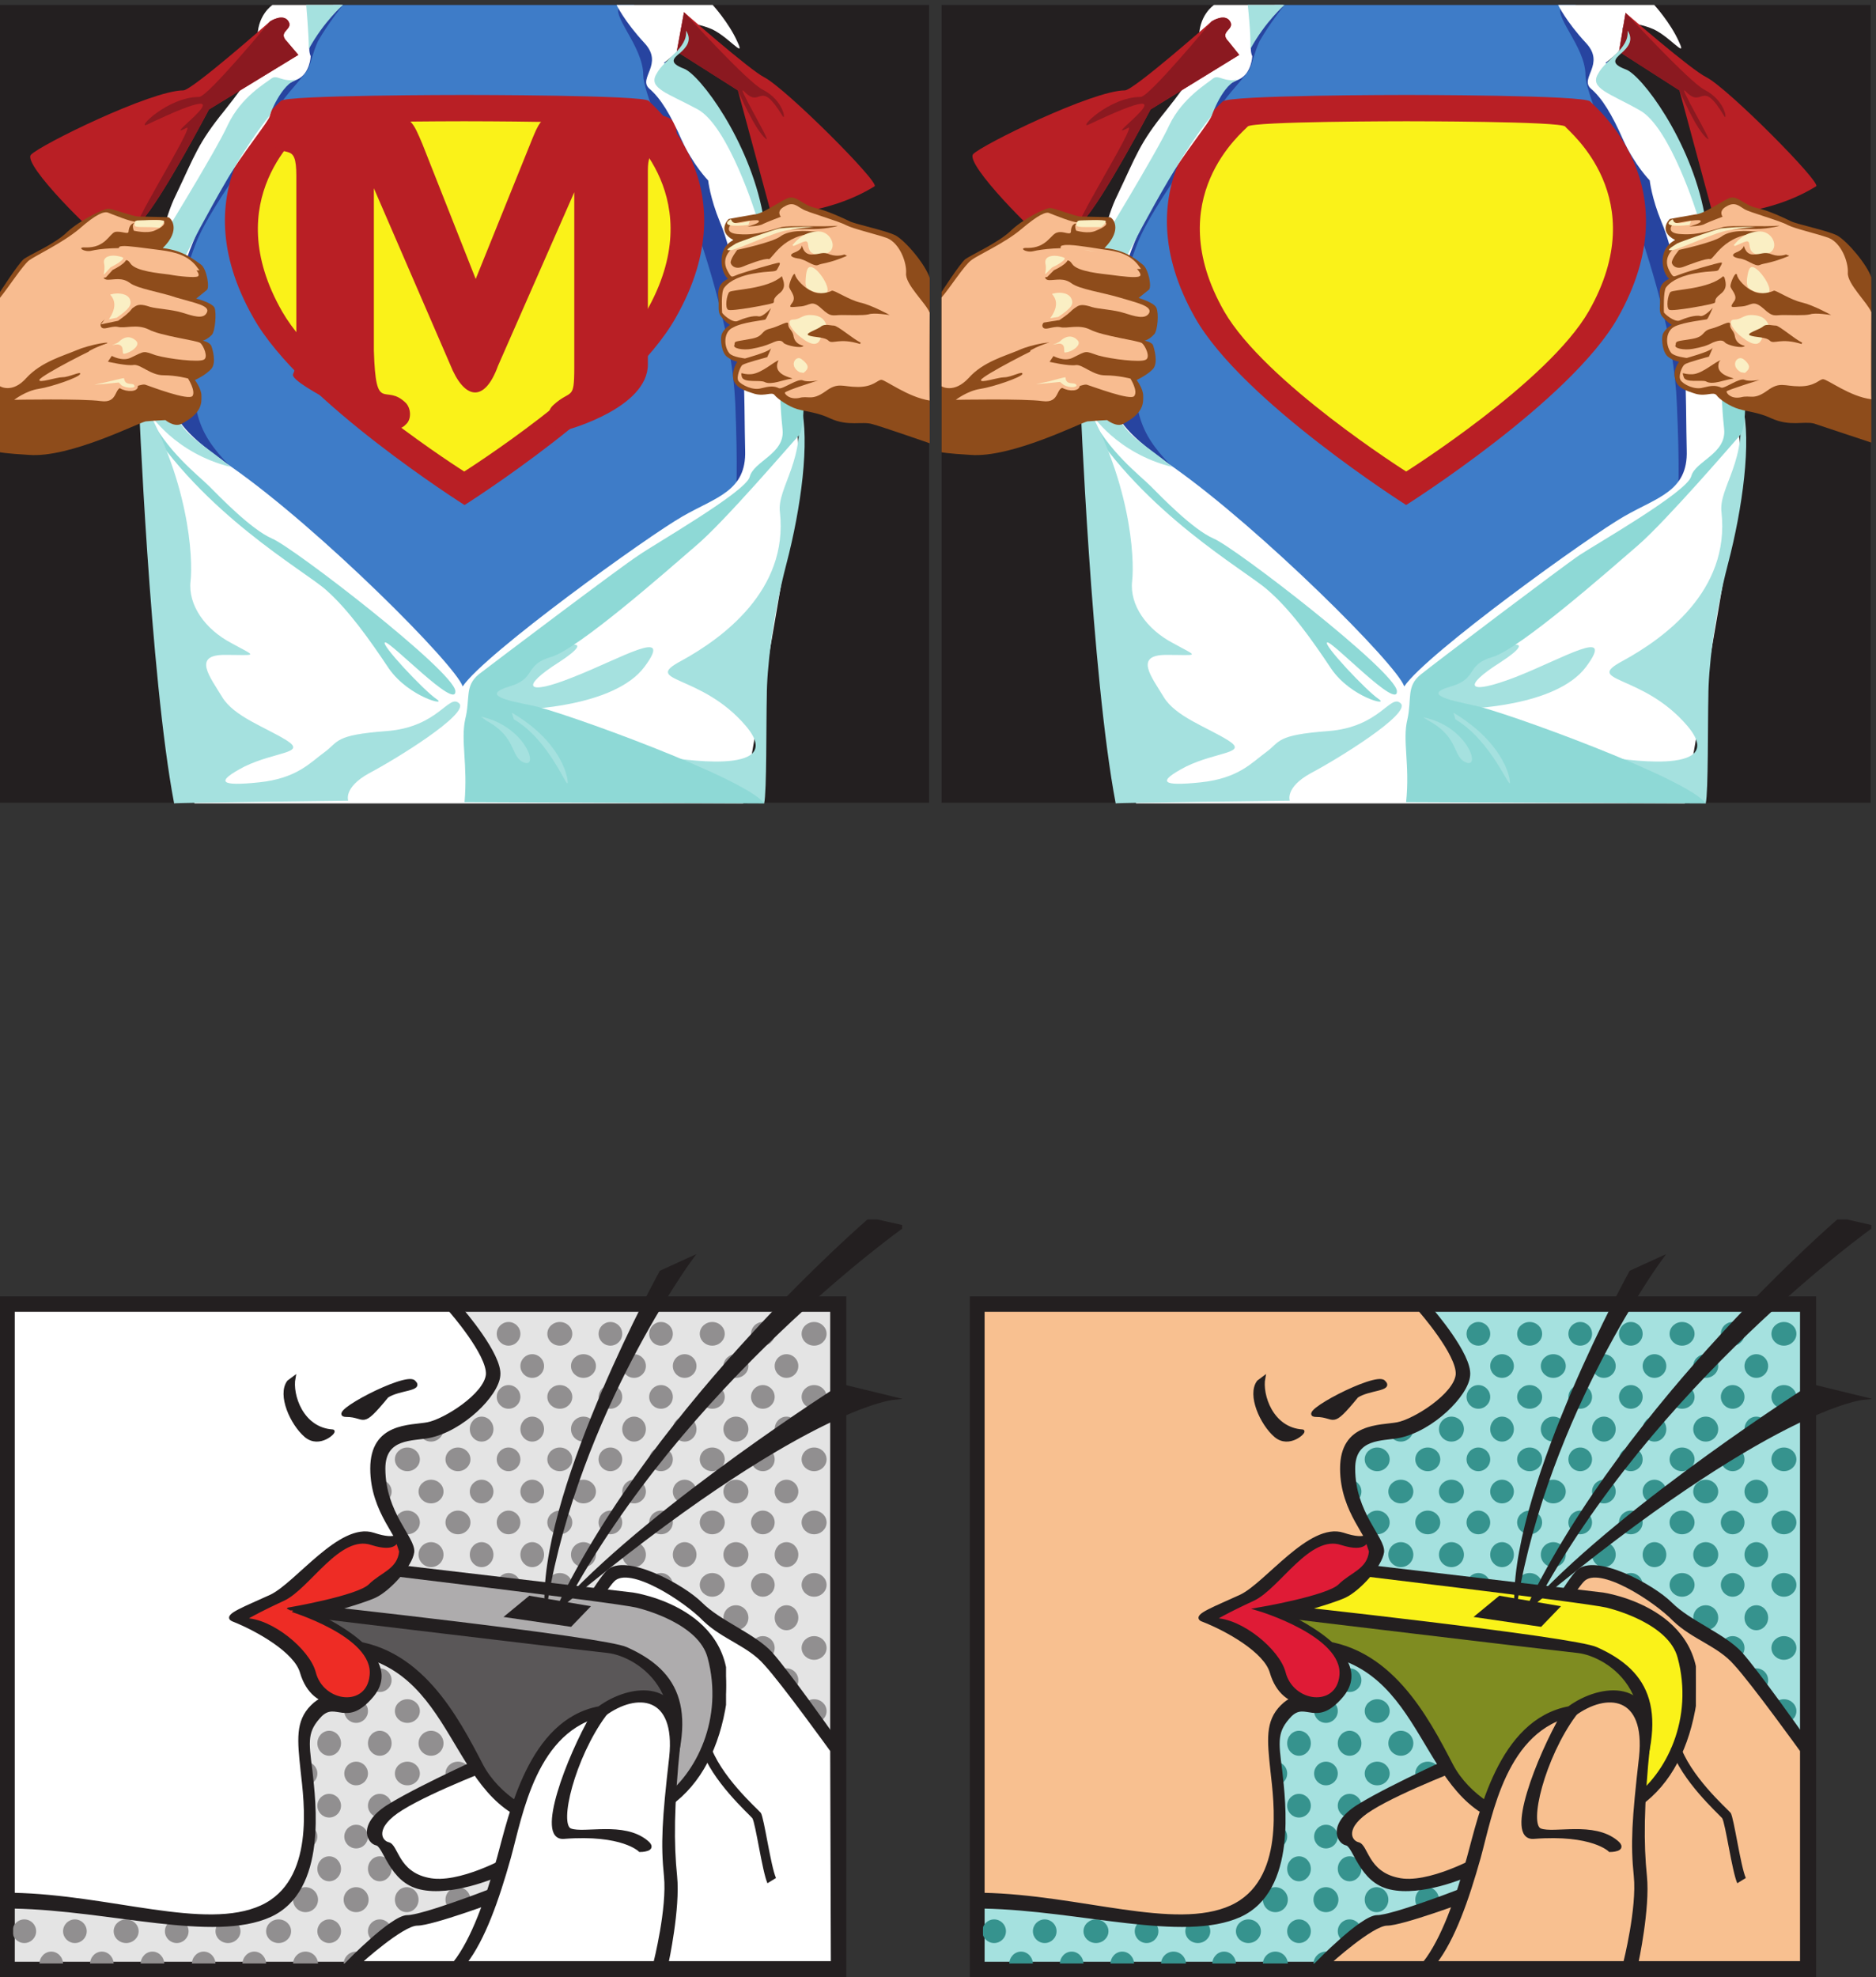
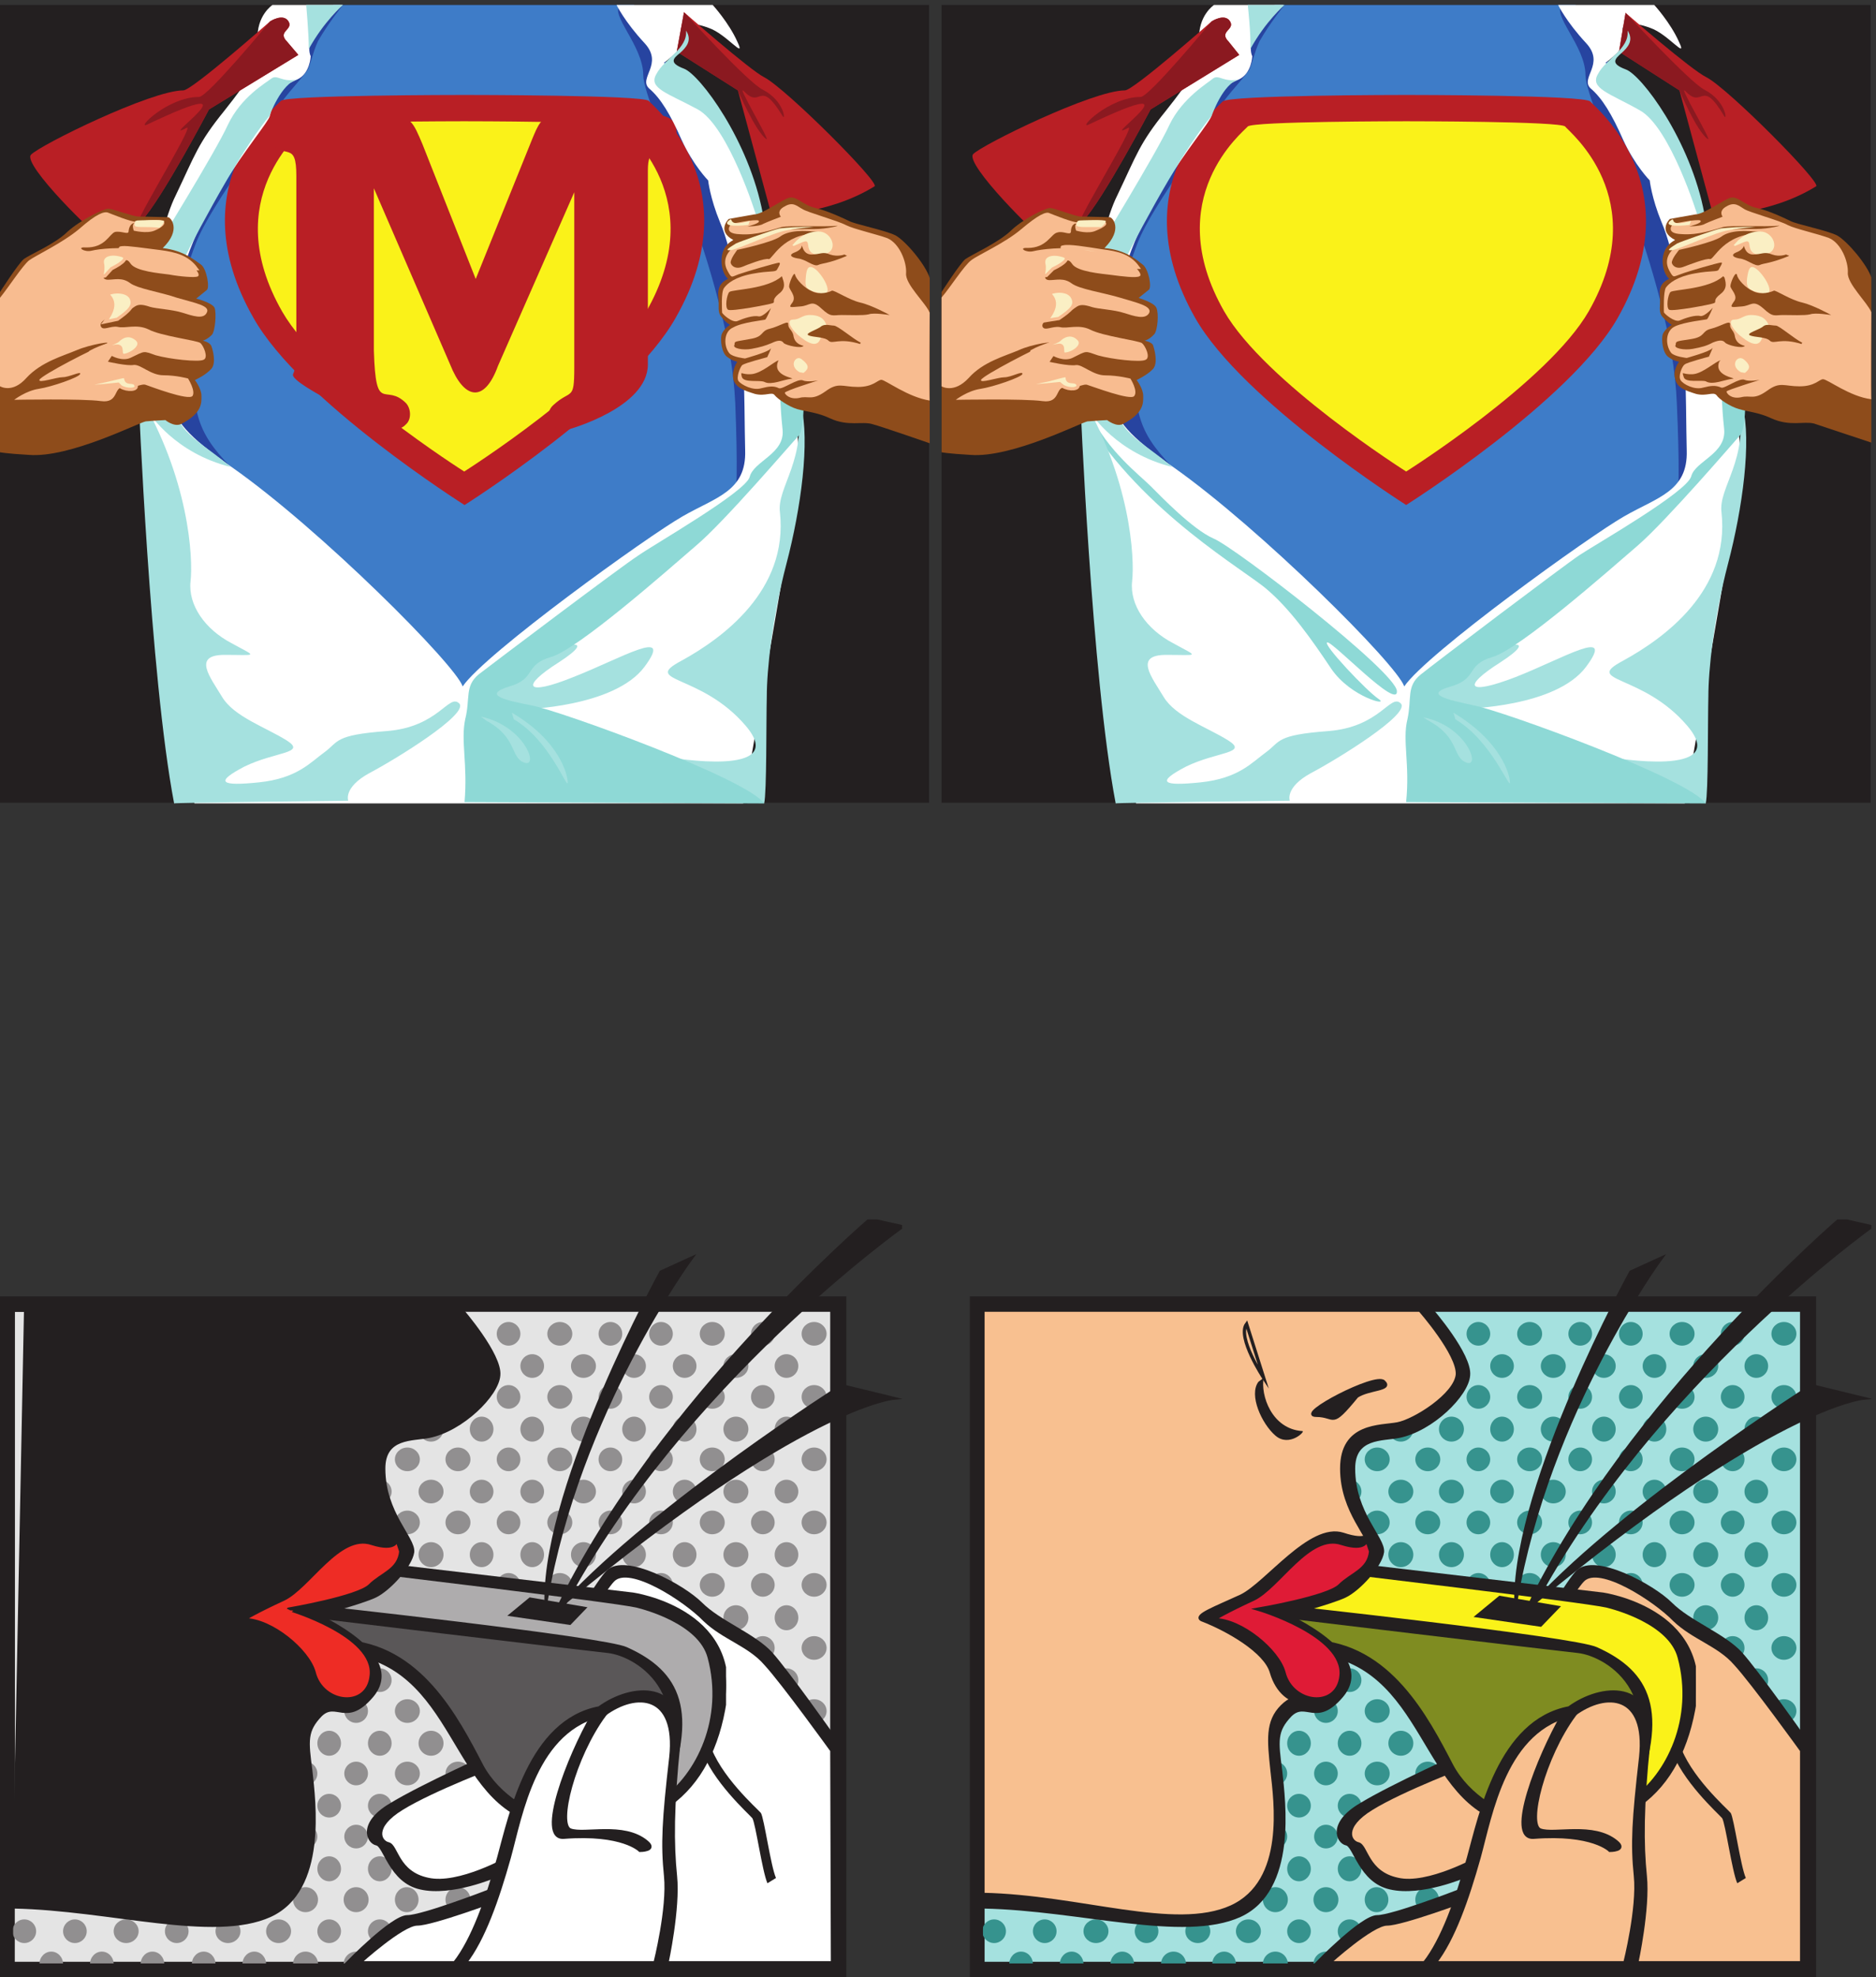
<svg xmlns="http://www.w3.org/2000/svg" xml:space="preserve" width="569.6" height="600.2">
  <rect width="100%" height="100%" fill="#333333" stroke="none" />
  <defs>
    <clipPath id="a" clipPathUnits="userSpaceOnUse">
      <path d="M0 4502h2122.5V2679.5H0Z" clip-rule="evenodd" />
    </clipPath>
    <clipPath id="b" clipPathUnits="userSpaceOnUse">
      <path d="M406.5 4296.52h1308v-935.94h-1308z" clip-rule="evenodd" />
    </clipPath>
    <clipPath id="c" clipPathUnits="userSpaceOnUse">
      <path d="M0 4502h2122.5V2679.5H0Z" clip-rule="evenodd" />
    </clipPath>
    <clipPath id="d" clipPathUnits="userSpaceOnUse">
      <path d="M0 4037.04h492v-562.47H0Z" clip-rule="evenodd" />
    </clipPath>
    <clipPath id="e" clipPathUnits="userSpaceOnUse">
      <path d="M0 4502h2122.5V2679.5H0Z" clip-rule="evenodd" />
    </clipPath>
    <clipPath id="f" clipPathUnits="userSpaceOnUse">
      <path d="M1639.5 4062.53h483v-560.96h-483z" clip-rule="evenodd" />
    </clipPath>
    <clipPath id="g" clipPathUnits="userSpaceOnUse">
      <path d="M2149.5 4502H4272V2679.5H2149.5Z" clip-rule="evenodd" />
    </clipPath>
    <clipPath id="h" clipPathUnits="userSpaceOnUse">
      <path d="M2557.5 4296.52H3864v-935.94H2557.5Z" clip-rule="evenodd" />
    </clipPath>
    <clipPath id="i" clipPathUnits="userSpaceOnUse">
      <path d="M2149.5 4502H4272V2679.5H2149.5Z" clip-rule="evenodd" />
    </clipPath>
    <clipPath id="j" clipPathUnits="userSpaceOnUse">
      <path d="M2149.5 4038.53H2643v-563.96h-493.5z" clip-rule="evenodd" />
    </clipPath>
    <clipPath id="k" clipPathUnits="userSpaceOnUse">
      <path d="M2149.5 4502H4272V2679.5H2149.5Z" clip-rule="evenodd" />
    </clipPath>
    <clipPath id="l" clipPathUnits="userSpaceOnUse">
      <path d="M3789 4062.53h483v-559.46h-483z" clip-rule="evenodd" />
    </clipPath>
    <clipPath id="m" clipPathUnits="userSpaceOnUse">
      <path d="M0 1730h2059.5V.5H0Z" clip-rule="evenodd" />
    </clipPath>
    <clipPath id="n" clipPathUnits="userSpaceOnUse">
      <path d="M624 948.5h1033.5V341H624Z" clip-rule="evenodd" />
    </clipPath>
    <clipPath id="o" clipPathUnits="userSpaceOnUse">
      <path d="M0 1730h2059.5V.5H0Z" clip-rule="evenodd" />
    </clipPath>
    <clipPath id="p" clipPathUnits="userSpaceOnUse">
      <path d="M2214 1730h2058V.5H2214Z" clip-rule="evenodd" />
    </clipPath>
    <clipPath id="q" clipPathUnits="userSpaceOnUse">
      <path d="M2838 948.5h1033.5V341H2838Z" clip-rule="evenodd" />
    </clipPath>
    <clipPath id="r" clipPathUnits="userSpaceOnUse">
      <path d="M2214 1730h2058V.5H2214Z" clip-rule="evenodd" />
    </clipPath>
  </defs>
  <g clip-path="url(#a)" transform="matrix(.133 0 0 -.133 0 600.267)">
    <path d="M0 4502h2121V2681.13H0V4502" style="fill:#231f20;fill-opacity:1;fill-rule:evenodd;stroke:none" />
    <path d="M760.5 4502s-387-361.47-387-817.44c0-454.47 328.5-1003.43 328.5-1003.43h637.5s310.5 247.48 409.5 703.45C1846.5 3839.05 1447.5 4502 1447.5 4502h-687" style="fill:#3e7cc8;fill-opacity:1;fill-rule:evenodd;stroke:none" />
    <path d="M526.5 3447.57c-79.5 82.5-88.5 124.5-88.5 292.48 0 167.99-27 124.5 9 217.49 36 92.99 177 269.98 183 296.98s54 71.99 72 98.99c6 9 12 40.5 24 66 24 41.99 57 82.49 57 82.49s-66-43.5-79.5-101.99c0 0 15-40.5-24-67.5-96-9-280.5-317.97-304.5-500.96-39-287.98 48-341.98 151.5-383.98M1416 4502c-25.5-21 52.5-92.99 52.5-160.49 0-68.99 196.5-449.97 210-748.44 12-296.98-13.5-241.49 3-238.49s69 163.49 46.5 395.97c-24 230.99-199.5 694.45-312 751.45" style="fill:#2744a0;fill-opacity:1;fill-rule:evenodd;stroke:none" />
  </g>
  <g clip-path="url(#b)" transform="matrix(.133 0 0 -.133 0 600.267)">
    <path d="M1065.52 4296.52s402.95 0 415.5-13.5c11.3-13.5 233.48-193.49 61.51-494.97-106.7-190.48-482.03-427.47-482.03-427.47s-375.328 236.99-482.027 427.47c-171.973 301.48 50.211 481.47 62.765 494.97 11.297 13.5 414.242 13.5 414.242 13.5h10.04" style="fill:#b91f25;fill-opacity:1;fill-rule:evenodd;stroke:none" />
    <path d="M1064.77 4236.52s346.23 0 356.26-12c10.04-12 201.97-164.99 53.94-422.97-92.83-160.49-415.22-364.47-415.22-364.47s-322.395 203.98-415.223 364.47c-148.027 257.98 43.907 410.97 53.942 422.97 10.035 12 356.261 12 356.261 12h10.04" style="fill:#faf219;fill-opacity:1;fill-rule:evenodd;stroke:none" />
    <path d="M853.5 4083.53v-370.47c4.5-148.49 25.5-72 73.5-119.99 12-13.5 12-37.5 0-48-10.5-12-24-12-40.5-12 0 0-226.5 103.49-217.5 125.99 12 28.5 7.5 55.5 7.5 86.99v365.98c0 80.99-25.5 36-61.5 76.49-10.5 10.5-10.5 30-1.5 43.5 10.5 19.5 37.5 19.5 58.5 19.5h211.5c54 0 60-18 81-67.5l121.5-307.47 129 319.47c12 28.5 21 55.5 57 55.5h216c22.5 0 52.5-4.5 55.5-31.5 3-15 0-31.5-10.5-40.5-33-22.5-54 0-54-55.49v-442.47c0-98.99-181.5-148.49-181.5-148.49-13.5 0-36 0-43.5 18-6 10.5-1.5 28.5 9 37.5 40.5 37.49 48 7.5 48 85.49v400.47l-174-395.97c-31.5-86.99-78-76.49-109.5 3l-174 401.97" style="fill:#b91f25;fill-opacity:1;fill-rule:evenodd;stroke:none" />
  </g>
  <g clip-path="url(#c)" transform="matrix(.133 0 0 -.133 0 600.267)">
    <path d="M781.98 4502c-99.328-69-72.64-116.99-72.64-116.99s-1.485-39-29.652-52.5c-28.168-13.5-47.438-17.99-63.747-83.99-4.445-24-217.921-257.98-211.992-455.97 4.446-199.48-77.09-203.98 124.528-344.98 201.617-140.98 511.453-451.46 527.763-500.96 50.4 75 425.47 344.98 502.56 388.48 75.6 43.49 145.28 56.99 142.31 149.98-2.96 91.5 4.45 376.48-57.81 521.97-22.24 53.99-26.69 94.49-26.69 94.49s-34.1 34.5-60.78 92.99c-25.2 57-47.44 94.5-74.12 117-25.21 23.99 34.09 55.49-10.38 103.49-45.96 49.49-63.75 86.99-63.75 86.99h219.41s37.06-40.5 56.33-83.99c20.76-43.5-25.2 17.99-65.23 31.49-40.02 15-68.19 12-62.26-6 5.93-16.5 13.34-22.49-13.34-50.99-11.86-12-26.69-22.5-26.69-22.5s170.49-148.49 213.48-344.97c51.89-322.48 108.22-508.47 93.4-605.96-13.35-97.49-126.01-739.45-126.01-739.45H443.977s-117.118 818.94-123.047 926.94c-5.93 106.49 34.097 368.97 80.054 460.46 44.473 92.99 50.403 118.49 111.184 193.49 59.301 74.99 78.57 103.49 75.605 160.49h.172C584.98 4478 622.043 4502 622.043 4502h160.105-.168" style="fill:#fff;fill-opacity:1;fill-rule:evenodd;stroke:none" />
    <path d="m1545 4395.51 139.5-88.49 76.5-283.48s126-3 235.5 64.49c13.5 7.5-202.5 223.49-252 248.98-33 16.5-183 148.49-183 148.49" style="fill:#b91f25;fill-opacity:1;fill-rule:evenodd;stroke:none" />
    <path d="m1545 4395.51 139.5-88.49s39-91.5 64.5-111c13.5-10.5-73.5 133.49-49.5 108 39-40.5 33 32.99 87-55.5 7.5-13.5 4.5 34.5-45 60-34.5 16.49-180 176.98-180 176.98l-16.5-89.99" style="fill:#8b1920;fill-opacity:1;fill-rule:evenodd;stroke:none" />
    <path d="M705 4401.51c0 34.49-6 100.49-6 100.49h84s-43.5-37.5-78-100.49" style="fill:#a5e1df;fill-opacity:1;fill-rule:evenodd;stroke:none" />
-     <path d="M339 3569.07c39-84 114-140.99 138-164.99s96-98.99 144-119.99c48-19.5 415.5-302.98 418.5-347.98 3-44.99-148.5 114-160.5 111s90-111 117-129c28.5-17.99-61.5 3-108 69-45 67.5-93 134.99-144 179.99-51 44.99-282 173.98-417 392.97" style="fill:#8ed9d6;fill-opacity:1;fill-rule:evenodd;stroke:none" />
    <path d="M679.5 4332.5c-34.5-9-46.5 12-60 1.5s-69-42-99-105c-28.5-62.99-168-287.98-168-287.98l64.5-24s120 238.49 198 331.48c0 0 27 75 64.5 84m-153-884.92C477 3491.07 411 3524.07 405 3566.07c-6 41.99-63 3-63 3s57-90 184.5-121.49" style="fill:#a5e1df;fill-opacity:1;fill-rule:evenodd;stroke:none" />
    <path d="M316.5 3606.57s25.5-635.96 81-926.94c-1.5 1.5 397.5 6 397.5 6s-12 30 48 63c60 31.5 228 134.99 205.5 158.98-24 24-46.5-53.99-166.5-62.99s-108-24-141-47.99c-33-24-63-60-150-69s-102 0-33 36c70.5 34.5 144 30 96 59.99-48 30-120 54-147 98.99-27 45-69 96 6 96s75-6 15 27c-60 31.49-99 86.99-93 140.98 6 52.5-3 235.49-120 430.47m1513.5-28.49c21-82.5 0-235.49-33-361.48-33-125.99-45-244.48-45-302.98-1.5-58.49 0-218.98-6-244.48 0-1.5-216 105-216 105s276-48 174 71.99-240 98.99-147 148.49c93 51 244.5 160.49 225 338.97-7.5 57 63 121.49 39 250.49M1197 2994.61c99 57 169.5 66 79.5 7.5-90-57-76.5-78 31.5-34.5 108 42 232.5 116.99 163.5 24s-277.5-97.49-280.5-97.49-105-1.5-52.5 64.49l58.5 36" style="fill:#a5e1df;fill-opacity:1;fill-rule:evenodd;stroke:none" />
    <path d="M1060.5 2682.5c7.5 86.99-9 139.49 1.5 188.99 12 47.99-1.5 74.99 30 101.99 33 25.5 327 247.48 364.5 271.48 36 25.5 246 145.49 255 179.99 9 36 81 52.49 75 107.99-6 56.99-6 95.99-6 98.99s54-46.5 54-46.5 0-55.49-12-67.49c-12-12-168-194.99-234-250.48-66-57-268.5-235.48-330-253.48-63-18-33-49.5-96-67.5-63-19.5-9-31.5 52.5-43.5 63-12 490.5-166.48 529.5-223.48" style="fill:#8ed9d6;fill-opacity:1;fill-rule:evenodd;stroke:none" />
    <path d="M1098 2877.62c99-21 133.5-116.99 99-104.99-33 12-15 56.99-87 95.99m58.5 18c108-63 127.5-140.99 127.5-158.99 0-19.5-40.5 95.99-123 143.99" style="fill:#a5e1df;fill-opacity:1;fill-rule:evenodd;stroke:none" />
    <path d="m681.086 4388.01-204-124.49s-108-205.48-154.5-254.98-60-58.5-82.5-46.5-189 175.49-169.5 197.99c21 22.5 274.5 146.99 348 146.99 19.5 0 198 157.49 198 157.49s30 19.49 42 0c12-19.5-27-22.5-3-46.5" style="fill:#b91f25;fill-opacity:1;fill-rule:evenodd;stroke:none" />
    <path d="m681 4388.01-204-124.49s-108-205.48-154.5-254.98 126 224.98 103.5 212.98c-73.5-38.99 178.5 135-90 7.5-27-12 46.5 63 118.5 63 19.5 0 162 172.49 162 172.49s30 19.49 42 0c12-19.5-27-22.5-3-46.5l25.5-30" style="fill:#8b1920;fill-opacity:1;fill-rule:evenodd;stroke:none" />
  </g>
  <g clip-path="url(#d)" transform="matrix(.133 0 0 -.133 0 600.267)">
    <path d="M0 3846.71s40.45 62.94 53.934 74.93c13.48 10.49 71.91 34.47 100.375 62.94 29.961 26.98 82.394 52.46 92.882 52.46 8.989 0 56.93-17.99 68.914-17.99 11.985 0 61.422-1.5 67.415-1.5 5.996 0 31.46-28.47-11.985-70.43 49.438-5.99 73.41-28.48 86.891-37.47 13.484-8.99 20.976-53.95 13.484-58.44-7.488-6-23.969-19.48-23.969-19.48s35.954-9 41.946-20.98c4.496-11.99 1.5-52.45-5.992-61.45-11.985-11.98-20.973-13.48-20.973-13.48s14.98-3 19.476-11.99c2.997-7.49 11.985-38.96 0-52.45-13.484-14.99-37.453-25.48-37.453-25.48s14.981-19.48 14.981-35.96c0-14.99 2.996-38.97-46.442-64.44-16.48-7.5-35.957 8.99-35.957 8.99s-29.961-1.5-44.941-3c-16.481-2.99-173.785-83.92-266.668-76.43-52.434 3-65.918 6-65.918 6" style="fill:#8e4c1b;fill-opacity:1;fill-rule:evenodd;stroke:none" />
    <path d="M0 3833.6c19.176 23.57 51.629 73.67 66.383 85.46 16.226 11.78 76.707 39.78 115.062 72.2 38.352 33.88 56.055 39.78 64.907 36.83 7.375-2.95 54.578-22.1 63.429-20.63 4.426 0 51.629 7.37 61.957 1.48 8.852-5.9-1.476-14.74-19.175-22.1-17.704-7.37-47.208 0-47.208 0s-4.425 11.79 0 16.2c4.426 2.95-10.324 1.48-11.8-17.68 0-8.84-16.227 1.48-30.977-1.47-13.277-4.42-22.129-36.84-67.859-35.36-20.653 1.47-2.949-11.79 14.754-7.37 17.699 4.42 64.906 8.84 110.636 2.95 44.254-5.9 87.032-10.32 106.211-26.52 19.176-14.74 32.453-30.95 25.075-35.37-7.375-2.95-41.301 0-64.907 4.42-22.125 2.95-76.707 7.37-88.508 25.05-11.8 17.68-14.75 1.47-42.777-10.31-23.605-8.84-25.078-26.52-8.851-26.52 14.75 0 32.453 5.89 50.152-7.37 17.703-13.26 69.332-20.63 107.687-33.89 39.829-11.79 76.707-17.68 67.856-33.89-7.375-16.21-32.453-7.37-56.055 0-23.601 7.37-59.004 8.84-73.758 13.26-38.351 13.26-30.976-5.89-61.957-13.26-30.976-8.84-54.578-19.16-50.152-30.94 4.426-11.79 22.125 1.47 38.352-1.48 17.703-4.41 42.781 7.37 70.808-5.89 26.551-14.74 110.637-25.05 118.012-30.94 7.375-5.9 19.176-33.89 7.375-38.31-11.801-5.9-78.184 1.47-109.16 10.31-29.504 10.32-23.602 10.32-57.532-5.89-19.175-8.84-42.777 4.42-42.777 4.42l-8.851-13.26s44.253-10.32 59.003-7.37c16.227 1.48 38.356-23.57 67.86-23.57 29.5 0 56.055-7.37 56.055-7.37s17.703-28 10.324-39.78c-8.848-11.79-97.36 22.09-106.211 25.04-10.324 4.43-26.551-8.84-50.153-5.89-25.078 4.42-10.328-36.84-53.105-30.94-41.305 5.89-197.672 2.94-197.672 2.94s26.555 20.63 56.055 25.05c29.504 4.43 92.937 26.52 94.41 33.89 2.949 7.37-25.078-7.37-39.828-7.37-14.754 0-56.055-14.73-53.106-5.89 4.426 10.32 126.864 73.67 150.465 81.04 22.129 8.84-33.929 0-64.906-13.26-30.977-13.26-81.133-26.52-115.063-63.36C28.028 3614.05 0 3631.73 0 3631.73v201.87" style="fill:#f8bc90;fill-opacity:1;fill-rule:evenodd;stroke:none" />
    <path d="M308.762 4008.56c-2.996-11.99-4.496-13.49 19.476-13.49 23.969 0 35.953-1.5 35.953-1.5s10.489 9 10.489 14.99c0 4.5-61.422 1.5-61.422 1.5m-45.094-224.79c26.969 19.48 38.953 29.97 31.461 47.96-8.988 17.98-40.449 16.48-52.434 10.48-7.492-2.99 31.461-14.98-7.492-64.43" style="fill:#faefc4;fill-opacity:1;fill-rule:evenodd;stroke:none" />
    <path d="M268.205 3784.69c26.973 19.48 38.959 29.97 31.466 47.95-8.99 17.98-40.456 16.48-52.442 10.49-7.493-3 31.466-14.98-7.493-64.43z" style="fill:none;stroke:#f8bc90;stroke-width:7.5;stroke-linecap:butt;stroke-linejoin:miter;stroke-miterlimit:10;stroke-dasharray:none;stroke-opacity:1" transform="scale(1 1)" />
    <path d="M447.941 3900.43c-19.476 26.97-47.941 34.46-82.398 38.96-37.453 4.5-74.906 10.49-86.891 8.99-13.484-1.5 8.989-2.99 46.442-10.49 35.957-7.49 88.39-4.49 116.855-37.46" style="fill:#faefc4;fill-opacity:1;fill-rule:evenodd;stroke:none" />
    <path d="M448.01 3899.83c-19.48 26.97-47.949 34.47-82.411 38.96-37.459 4.5-74.918 10.49-86.904 8.99-13.487-1.5 8.989-2.99 46.448-10.49 35.963-7.49 88.404-4.49 116.874-37.46z" style="fill:none;stroke:#f8bc90;stroke-width:7.5;stroke-linecap:butt;stroke-linejoin:miter;stroke-miterlimit:10;stroke-dasharray:none;stroke-opacity:1" transform="scale(1 1)" />
    <path d="M254.684 3900.66c26.964 13.49 41.945 26.98 19.472 31.47-23.968 6-43.445-1.5-40.449-19.48 4.496-19.48-7.488-31.47 5.992-28.47" style="fill:#faefc4;fill-opacity:1;fill-rule:evenodd;stroke:none" />
    <path d="M254.722 3900.07c26.969 13.48 41.952 26.97 19.476 31.46-23.972 6-43.452-1.5-40.455-19.47 4.496-19.48-7.49-31.47 5.993-28.48z" style="fill:none;stroke:#f8bc90;stroke-width:7.5;stroke-linecap:butt;stroke-linejoin:miter;stroke-miterlimit:10;stroke-dasharray:none;stroke-opacity:1" transform="scale(1 1)" />
    <path d="M206.742 3710.22c26.965 14.99 55.43 19.48 62.922 26.98 7.488 7.49 23.969 17.98 41.945 2.99 17.981-14.98-10.484-34.46-26.964-37.46-16.481-1.5 1.5 23.98-20.973 20.98-20.977-3-59.926-17.98-59.926-17.98" style="fill:#faefc4;fill-opacity:1;fill-rule:evenodd;stroke:none" />
    <path d="M206.774 3709.66c26.969 14.98 55.438 19.48 62.931 26.97 7.49 7.49 23.973 17.98 41.952 2.99 17.983-14.98-10.486-34.46-26.969-37.46-16.483-1.49 1.5 23.98-20.976 20.98-20.98-3-59.935-17.98-59.935-17.98z" style="fill:none;stroke:#f8bc90;stroke-width:7.5;stroke-linecap:butt;stroke-linejoin:miter;stroke-miterlimit:10;stroke-dasharray:none;stroke-opacity:1" transform="scale(1 1)" />
    <path d="M275.656 3630.92c14.981-8.99 40.449-7.49 34.457 4.49-4.496 10.49-19.476 1.5-22.472 11.99-2.996 10.49 2.996 8.99-43.446-1.5-44.945-10.49-77.902-14.98-77.902-14.98s19.477-3 103.371 5.99" style="fill:#faefc4;fill-opacity:1;fill-rule:evenodd;stroke:none" />
    <path d="M275.698 3630.37c14.983-9 40.456-7.5 34.462 4.49-4.496 10.49-19.479 1.5-22.476 11.99-2.996 10.48 2.997 8.99-43.452-1.5-44.952-10.49-77.914-14.98-77.914-14.98s19.48-3 103.387 5.99z" style="fill:none;stroke:#f8bc90;stroke-width:7.5;stroke-linecap:butt;stroke-linejoin:miter;stroke-miterlimit:10;stroke-dasharray:none;stroke-opacity:1" transform="scale(1 1)" />
  </g>
  <g clip-path="url(#e)" transform="matrix(.133 0 0 -.133 0 600.267)">
    <path d="M1566.07 4443.5c15-22.49 0-38.99-13.5-50.99-15-12-27-22.5 9-36s148.5-163.49 180-331.47c31.5-167.99-15-4.5-15-4.5s-63 203.98-133.5 242.98c-69 37.5-114 48-94.5 80.99 18 34.5 72 58.5 67.5 98.99" style="fill:#a5e1df;fill-opacity:1;fill-rule:evenodd;stroke:none" />
  </g>
  <g clip-path="url(#f)" transform="matrix(.133 0 0 -.133 0 600.267)">
    <path d="M2122.5 3878.38c-9 30.02-53.98 84.06-77.98 97.57-23.99 12.01-92.97 25.53-106.47 33.03-11.99 6-50.98 24.02-77.97 30.02-26.99 6.01-41.99 28.53-59.99 22.52-17.99-6-59.98-37.53-77.97-37.53-17.99-3-58.48-10.51-58.48-10.51s-28.5-27.02 10.49-48.03c-22.49-12.01-26.99-31.53-26.99-48.04 0-16.52 6-33.03 15-40.53-13.5-6.01-24-16.52-22.5-39.04 3-24.02-3-36.03 7.5-48.04 10.5-13.51 19.5-18.01 19.5-18.01s-15-9.01-19.5-22.52c-3-12.01 0-42.03 13.5-51.04 11.99-9.01 22.49-10.51 22.49-10.51s-13.5-19.51-9-40.53c6-19.52 25.5-25.52 49.49-33.03 23.99-6 38.99 6.01 44.99-3 7.49-9.01 31.48-25.52 50.98-31.53 20.99-6 46.48-7.5 74.98-21.01 41.98-19.52 73.48-6.01 97.47-13.51 22.49-6.01 130.46-43.54 130.46-43.54v376.81" style="fill:#8e4c1b;fill-opacity:1;fill-rule:evenodd;stroke:none" />
    <path d="M2122.14 3799.99c-8.93 22.15-56.6 64.98-53.62 90.09 1.49 25.11-14.89 67.94-43.2 79.76-29.78 10.33-75.96 20.67-93.84 29.53-19.36 10.34-89.37 29.54-99.8 36.92-11.91 5.91-20.85 17.73-40.22 5.91-20.85-10.34-8.93-23.63-8.93-23.63s-31.28-11.81-40.22-16.25c-8.94-5.9-35.75-5.9-35.75-5.9s31.28 7.38 25.32 13.29c-5.95 4.43-62.56-7.39-62.56-7.39s-20.85-22.15 19.36-23.62c38.73-2.96 74.48 10.34 95.34 16.24 19.36 4.43 95.33 0 125.12 2.95 13.41 1.48-22.34-7.38-49.16-7.38-26.81 0-58.09 0-77.45-2.95-20.85-4.43-89.38-31.02-99.8-33.97-10.43-4.43-38.73-26.59-22.35-57.6 10.43-19.2 8.94-14.77 25.33-8.86 16.38 5.91 87.88 26.58 92.35 26.58 5.96 0-1.49-10.33-4.47-16.24-4.47-5.91-14.89-1.48-55.11-8.86-40.22-7.39-58.1-22.16-65.54-32.5-7.45-10.34-4.47-51.69-4.47-56.12 0-2.95 23.83-25.11 35.74-19.2 13.41 5.91 35.75 13.29 47.67 10.34 10.43-1.48 28.3 19.2 28.3 19.2s-10.42-25.11-13.4-26.58c-4.47-1.48-52.14-5.91-72.99-17.73h.21c-22.34-8.87-22.34-42.84-8.94-59.08 7.45-8.86 35.75-11.81 35.75-11.81s53.63 14.76 58.1 22.15c4.47 5.9-7.45-19.2-7.45-19.2s-50.65-13.29-56.6-17.72c-4.47-2.96-14.9-28.07-8.94-36.93 7.45-8.86 32.77-22.15 52.13-16.24 17.88 4.43 28.3 5.9 40.22 0 8.94-2.96 43.2 23.63 55.11 17.72 10.43-4.43 34.26 0 34.26 0s-75.96-23.63-75.96-28.06c0-2.96 10.42-16.25 32.77-11.81 20.85 5.9 28.3-7.39 59.58 14.76 29.79 22.16 38.73 10.34 74.48 10.34 35.74 0 44.68 16.25 53.62 16.25 8.94 0 61.07-39.88 110.23-47.26-1.49 1.47 0 202.33 0 200.85l-.22.01" style="fill:#f8bc90;fill-opacity:1;fill-rule:evenodd;stroke:none" />
    <path d="M1834.44 3723.84c-16.05 3.91-21.89 13.04-23.35 24.77-2.92 11.73-11.67 14.34-11.67 24.76 1.46 10.43-20.44-5.21-42.33-10.42-21.89-5.22-11.67-18.25-45.23-23.47-33.57-6.51-35.03-3.91-35.03-13.03v-.17c-5.84-7.82 18.97-13.04 39.4-9.13 20.43 3.91 29.19 6.52 45.24 13.04 16.06 7.82 23.35 6.51 27.73 0 5.84-5.22 39.41-13.04 45.24-6.52v.17m-49.48 159.04c-33-30.02-112.47-30.02-119.97-36.03-5.99-6.01-10.49-36.03-3-40.53 7.5-4.51 94.47 12.01 101.97 15.01s-4.5 6.01 13.5 21.02c19.49 13.51 10.5 30.02 9 36.03m85.57 105.08c-37.49 4.5-71.98 4.5-91.48-10.51-19.49-13.51-97.47-30.02-97.47-30.02s-16.49-21.02-14.99-30.03c3-9 13.5-13.51 25.49-9 10.5 4.5 52.49 21.01 61.48 18.01 7.5-1.5 31.49 58.55 110.97 58.55m-88.57-289.74c-9-1.5-38.99-30.02-62.98-31.52-22.5-1.5-24 9.01-21-6 4.5-15.02 41.99-6.01 52.49-12.02 14.99-7.5 43.49 6.01 59.98 7.51 15 1.5-43.49 4.51-29.99 39.03" style="fill:#8e4c1b;fill-opacity:1;fill-rule:evenodd;stroke:none" />
    <path d="M1808.95 3953.44c12 15.01 29.99 31.52 59.98 31.52s46.49-43.53 15-51.04c-31.49-6.01-37.49 6.01-38.99 19.52-1.5 15.01-7.5 9-32.99-1.51" style="fill:#faefc4;fill-opacity:1;fill-rule:evenodd;stroke:none" />
    <path d="M1933.67 3929.42c-41.99-18.02-56.99-16.52-65.98-21.02-10.5-4.51-28.49 13.51-46.49 15.01-17.99 3-19.49 9.01-7.5 13.51 12 4.51 16.5 10.51 16.5 15.01 1.5 4.51 1.5-19.51 22.49-19.51 19.49 0 25.49 7.51 41.99 0 17.99-6.01 32.99 0 32.99 0" style="fill:#8e4c1b;fill-opacity:1;fill-rule:evenodd;stroke:none" />
    <path d="M1708.48 3999.97c-35.99-4.5-61.48-1.5-41.99 12.01 7.5 4.51-6-18.01 44.99-3m144.3-160.65c-14.99 6-17.99 9.01-16.49 28.52 1.5 21.02 4.5 33.03 19.49 24.02 18-12.01 46.49-60.05 19.49-58.55" style="fill:#faefc4;fill-opacity:1;fill-rule:evenodd;stroke:none" />
    <path d="M2030.97 3794.31s-40.49 22.51-67.48 28.52c-25.49 6.01-58.49 28.53-64.48 27.02-4.5-3-26.99-10.51-44.99-1.5-18 7.51-35.99 27.03-38.99 37.53-1.5 10.51-13.49-18.01-13.49-25.52-1.5-7.5 17.99-22.52 7.49-37.53-10.49-13.51-4.49-10.51 18-9.01 22.49 1.5 25.49 16.52 47.98-4.5 22.5-21.02 25.49-15.01 46.49-15.01 19.49 0 47.98-1.5 61.48 1.5 12 4.5 46.49-1.5 47.99-1.5" style="fill:#8e4c1b;fill-opacity:1;fill-rule:evenodd;stroke:none" />
    <path d="M1886.93 3770.29c-6 19.51-21 24.02-38.99 24.02-16.49 0-22.49-10.51-37.49-10.51-15 0-7.5-18.01 10.5-34.53 17.99-15.01 47.98-37.53 53.98-1.5" style="fill:#faefc4;fill-opacity:1;fill-rule:evenodd;stroke:none" />
    <path d="M1964.9 3731.14c-17.99 9-52.48 39.03-61.48 39.03-7.5 0-19.49 4.5-28.49-1.5-7.5-7.51-40.49-16.52-28.49-21.02 10.49-4.51 35.99-3 44.99-12.01 8.99-9.01 23.99 7.5 71.97-7.51" style="fill:#8e4c1b;fill-opacity:1;fill-rule:evenodd;stroke:none" />
    <path d="M1834.48 3662.2c13.49 10.51 11.99 18.01-3 30.03-13.5 13.5-33-13.52-6-28.53m32.95 331.36c-29.98 1.5-64.48-1.5-77.97-3-15-3.01-91.48-30.02-100.47-34.53-9-6-31.49-18.01-10.5-15.01 19.49 3 95.97 40.53 127.46 45.03 30 6.01 61.48 7.51 61.48 7.51" style="fill:#faefc4;fill-opacity:1;fill-rule:evenodd;stroke:none" />
  </g>
  <g clip-path="url(#g)" transform="matrix(.133 0 0 -.133 0 600.267)">
    <path d="M2149.5 4502h2121V2681.13h-2121V4502" style="fill:#231f20;fill-opacity:1;fill-rule:evenodd;stroke:none" />
    <path d="M2910 4502s-387-361.47-387-817.44 330-1003.43 330-1003.43h637.5s309 247.48 408 701.95C3997.5 3839.05 3597 4502 3597 4502h-687" style="fill:#3e7cc8;fill-opacity:1;fill-rule:evenodd;stroke:none" />
    <path d="M2676 3447.57c-79.5 82.5-88.5 124.5-88.5 292.48 0 167.99-27 124.49 9 217.49 36 92.99 177 269.98 183 296.98s54 71.99 72 98.99c6 10.5 12 40.5 24 66 24 41.99 57 82.49 57 82.49s-64.5-43.5-79.5-101.99c0 0 15-39-24-67.5-96-9-279-317.97-304.5-500.96-39-287.98 48-340.48 151.5-383.98M3567 4502c-27-21 52.5-92.99 52.5-160.49 0-68.99 196.5-449.97 208.5-748.45 13.5-296.97-12-241.48 4.5-238.48 15 3 69 163.49 45 395.97C3855 3981.54 3678 4445 3567 4502" style="fill:#2744a0;fill-opacity:1;fill-rule:evenodd;stroke:none" />
  </g>
  <g clip-path="url(#h)" transform="matrix(.133 0 0 -.133 0 600.267)">
    <path d="M3216.28 4296.52s402.94 0 414.24-15c11.3-13.5 233.48-191.99 62.76-493.47-107.95-190.49-483.28-427.47-483.28-427.47h.24s-374.07 236.98-482.02 427.47c-170.72 301.48 51.46 479.97 62.76 493.47 11.3 15 414.24 15 414.24 15h11.06" style="fill:#b91f25;fill-opacity:1;fill-rule:evenodd;stroke:none" />
    <path d="M3215.09 4236.52s347.91 0 357.95-12c8.8-12 200.96-163.49 54.01-421.47-92.94-161.99-416.98-365.98-416.98-365.98h.11s-322.79 203.99-415.73 365.98c-146.95 257.98 43.96 409.47 54.01 421.47 10.04 12 357.95 12 357.95 12h8.68" style="fill:#faf219;fill-opacity:1;fill-rule:evenodd;stroke:none" />
  </g>
  <g clip-path="url(#i)" transform="matrix(.133 0 0 -.133 0 600.267)">
    <path d="M2930 4502c-97.85-69-71.16-116.99-71.16-116.99s-1.48-39-29.65-52.5c-28.17-13.5-48.92-18-63.75-83.99-4.44-24-217.92-257.98-211.99-455.97 4.44-199.49-77.09-203.99 124.53-344.98 200.13-140.99 511.45-451.46 527.76-500.96 50.4 75 425.47 344.98 502.56 388.47 75.6 43.5 145.28 57 142.31 149.99-2.96 91.5 4.45 376.48-57.81 521.97-22.24 53.99-26.69 94.49-26.69 94.49s-34.1 34.5-60.78 92.99c-25.2 57-47.44 94.5-74.12 116.99-25.21 24 34.09 55.5-10.38 103.5-45.96 49.49-63.75 86.99-63.75 86.99h219.41s37.06-40.5 56.33-83.99c20.76-43.5-25.2 17.99-65.23 31.49-40.02 15-68.19 12-62.26-6 5.93-16.5 13.34-22.49-13.34-50.99-11.86-12-26.69-22.5-26.69-22.5s170.49-148.49 213.48-344.97c51.89-322.49 108.22-508.47 93.4-605.97-13.35-97.49-126.01-739.44-126.01-739.44H2593.48s-117.12 818.94-123.05 926.93c-5.93 106.49 34.1 368.98 80.05 460.47 44.48 92.99 50.41 118.49 111.19 193.49 59.3 74.99 78.57 103.49 75.6 160.49h.18c-2.97 56.99 34.09 80.99 34.09 80.99h158.62-.16" style="fill:#fff;fill-opacity:1;fill-rule:evenodd;stroke:none" />
    <path d="m3696 4395.51 138-88.5 76.5-283.47s126-3 235.5 64.49c13.5 7.5-201 223.48-250.5 248.98C3861 4353.51 3711 4484 3711 4484" style="fill:#b91f25;fill-opacity:1;fill-rule:evenodd;stroke:none" />
    <path d="m3696 4395.51 138-88.5s39-92.99 64.5-110.99c13.5-10.5-73.5 133.49-49.5 108 39-40.5 34.5 32.99 87-55.5 7.5-13.5 4.5 34.5-45 59.99-33 16.5-180 175.49-180 175.49l-15-88.49" style="fill:#8b1920;fill-opacity:1;fill-rule:evenodd;stroke:none" />
    <path d="M2854.5 4401.51c1.5 34.49-6 100.49-6 100.49h84s-43.5-37.5-78-100.49" style="fill:#a5e1df;fill-opacity:1;fill-rule:evenodd;stroke:none" />
    <path d="M2488.5 3569.07c39-84 114-141 138-164.99 24-24 96-99 144-119.99 48-19.5 415.5-302.98 418.5-347.98s-147 113.99-159 110.99 90-110.99 117-128.99c27-18-63 3-108 69-45 67.49-93 134.99-145.5 179.98-51 45-282 173.99-417 392.98" style="fill:#8ed9d6;fill-opacity:1;fill-rule:evenodd;stroke:none" />
    <path d="M2829 4332.5c-34.5-9-46.5 12-60 1.5-12-10.5-69-43.5-99-105-28.5-62.99-166.5-287.98-166.5-287.98l63-24s120 238.49 199.5 331.48c0 0 25.5 75 63 84m-153-884.93c-49.5 43.5-115.5 76.5-121.5 118.5-6 41.99-63 3-63 3s57-90 184.5-121.5" style="fill:#a5e1df;fill-opacity:1;fill-rule:evenodd;stroke:none" />
    <path d="M2466 3606.56s25.5-635.95 81-926.93c-1.5 1.5 397.5 6 397.5 6s-12 30 48 62.99c60 31.5 228 134.99 205.5 158.99-24 24-46.5-53.99-166.5-62.99s-108-24-141-48-63-59.99-150-68.99c-87-9-102 0-33 35.99 70.5 34.5 144 30 96 60s-120 53.99-147 98.99c-27 45-69 96 6 96s75-6 15 26.99c-60 31.5-99 87-93 140.99 6 52.5-3 235.48-120 430.47m1513.5-30c21-80.99 0-233.98-33-359.97-33-125.99-45-244.48-45-302.98-1.5-58.5 0-218.98-6-244.48 0-1.5-216 104.99-216 104.99s276-47.99 174 71.99c-102 120-240 99-147 148.5 93 50.99 244.5 158.98 225 338.97-7.5 57 63 119.99 39 248.98m-622.5-598.45c99 56.99 169.5 65.99 79.5 7.5-90-57-76.5-76.5 33-34.5 108 42 231 116.99 162 24-69-93-277.5-96-280.5-96s-105-3-52.5 63l58.5 36" style="fill:#a5e1df;fill-opacity:1;fill-rule:evenodd;stroke:none" />
    <path d="M3210 2682.5c9 87-9 140.99 3 188.99 10.5 47.99-3 74.99 30 101.99 31.5 25.5 327 248.98 363 272.98 36 24 246 143.99 255 179.99 9 34.5 81 51 75 107.99-6 55.5-6 95.99-6 98.99s54-47.99 54-47.99 0-54-12-66c-12-13.5-168-194.98-234-251.98s-267-233.98-330-253.48c-63-18-33-49.5-96-67.5s-9-30 54-43.5c63-12 489-166.48 528-223.48" style="fill:#8ed9d6;fill-opacity:1;fill-rule:evenodd;stroke:none" />
    <path d="M3249 2876.11c99-19.49 132-115.49 99-103.49s-15 57-87 95.99m57 18c108-64.49 129-140.99 129-158.98 0-18-42 94.49-124.5 143.98" style="fill:#a5e1df;fill-opacity:1;fill-rule:evenodd;stroke:none" />
    <path d="m2829.1 4388.01-202.5-124.49s-108-205.48-154.5-254.98c-46.5-48-60-58.5-82.5-46.5s-187.5 176.99-168 199.49c19.5 21 273 145.49 346.5 145.49 19.5 0 198 157.49 198 157.49s30 19.49 42 0c12-19.5-27-22.5-3-46.5" style="fill:#b91f25;fill-opacity:1;fill-rule:evenodd;stroke:none" />
    <path d="m2829 4388.01-202.5-124.49s-108-205.48-154.5-254.98 126 224.98 103.5 212.98c-73.5-38.99 178.5 134.99-90 7.5-27-12 46.5 63 118.5 63 19.5 0 162 172.49 162 172.49s30 19.49 42 0c12-19.5-27-22.5-3-46.5l24-30" style="fill:#8b1920;fill-opacity:1;fill-rule:evenodd;stroke:none" />
  </g>
  <g clip-path="url(#j)" transform="matrix(.133 0 0 -.133 0 600.267)">
    <path d="M2149.5 3846.71s40.48 62.94 53.98 74.93c14.99 10.49 71.97 35.97 101.96 62.94 28.49 28.47 80.97 53.95 91.46 53.95 10.5 0 58.48-19.48 70.48-19.48 11.99 0 59.97-1.5 65.97-1.5s31.49-26.97-11.99-70.43c49.48-4.5 73.47-26.98 86.96-37.47 13.5-8.99 22.49-53.95 13.5-58.44-7.5-6-22.5-17.98-22.5-17.98s35.99-10.5 40.49-22.48c6-11.99 3-50.96-4.5-59.95-11.99-13.48-22.49-14.98-22.49-14.98s16.49-3 19.49-10.49c3-8.99 12-40.47 0-53.95-11.99-13.49-37.48-25.48-37.48-25.48s14.99-19.48 14.99-35.97c0-14.98 3-38.96-46.48-64.43-15-7.5-35.99 8.99-35.99 8.99s-28.49-1.5-44.98-3c-14.99-3-173.93-83.92-266.9-76.43-52.47 3-65.97 5.99-65.97 5.99" style="fill:#8e4c1b;fill-opacity:1;fill-rule:evenodd;stroke:none" />
    <path d="M2149.5 3834.26c19.2 22.03 51.68 73.42 67.91 85.17 14.77 11.75 75.3 38.18 113.69 70.49 39.86 33.78 57.58 41.12 64.96 36.71 7.39-2.93 54.63-22.02 63.49-20.56 4.43 0 53.15 7.35 62.01 1.47 10.33-5.87-1.48-13.21-19.2-20.56-17.71-8.81-45.77 0-45.77 0s-4.42 11.75 0 14.69c2.96 2.94-11.8 2.94-11.8-17.62-1.48-8.82-17.72 2.93-31.01-1.47-14.76-2.94-23.62-35.25-67.92-35.25-22.14 1.47-4.43-11.74 13.29-7.34 17.72 4.41 66.44 10.28 110.73 4.41 44.3-5.88 87.11-11.75 106.3-27.9 20.68-14.69 32.49-30.84 25.11-33.78-7.39-4.41-41.34 0-63.49 2.94-23.62 2.93-78.25 7.34-90.06 24.96-11.81 17.62-14.77 2.94-42.82-8.81-22.15-10.28-25.1-27.9-8.86-27.9 14.77 0 32.48 5.87 50.2-7.34 17.72-13.22 69.39-20.56 109.26-32.31 38.38-11.75 75.29-19.09 67.91-35.25-8.86-16.15-33.96-7.34-57.58 0-22.15 7.35-57.58 8.81-72.34 13.22-39.87 13.22-31.01-4.41-62.01-13.22-31.01-8.81-54.63-19.09-51.68-30.83 4.43-11.75 22.15 1.46 39.86-1.47 16.25-4.41 42.82 7.34 69.4-5.88 28.05-14.69 110.73-24.96 118.11-30.84 7.38-5.87 20.67-33.78 7.38-38.18-11.81-5.87-76.77 1.47-107.78 10.28-31 10.28-23.62 11.75-59.05-5.88-19.2-8.8-42.82 4.41-42.82 4.41l-8.86-13.21s44.3-10.28 60.53-7.35c14.77 1.47 38.39-23.49 66.45-23.49 29.52 0 57.57-7.35 57.57-7.35s17.72-27.9 8.86-39.65c-7.38-11.75-95.96 22.03-106.3 24.97-8.86 4.41-25.1-8.81-50.2-5.88-25.09 4.41-10.33-36.71-53.15-30.84-41.34 5.88-197.84 2.94-197.84 2.94s26.58 20.56 56.11 24.97c29.52 4.4 93.01 26.43 95.96 33.77 1.48 8.82-25.1-7.34-41.34-7.34-14.76 0-56.1-14.68-53.15-5.87 4.43 10.28 126.98 73.42 150.6 82.23 23.62 7.35-33.96 0-64.96-14.68-31.01-13.22-81.21-26.43-113.69-63.15-33.96-36.71-62.01-19.09-62.01-19.09v202.66" style="fill:#f8bc90;fill-opacity:1;fill-rule:evenodd;stroke:none" />
    <path d="M2459.88 4008.56c-4.5-10.49-6-13.49 17.99-13.49h35.99s10.5 7.5 10.5 13.49c0 4.5-59.98 1.5-59.98 1.5m-46.49-224.79c28.49 19.48 40.49 29.97 31.49 47.96-8.99 17.98-38.98 16.48-50.98 10.48-8.99-2.99 31.49-14.98-8.99-62.94" style="fill:#faefc4;fill-opacity:1;fill-rule:evenodd;stroke:none" />
    <path d="M2417.23 3786.31c28.48 19.49 40.47 29.98 31.48 47.97-8.99 17.99-38.97 16.49-50.97 10.49-8.99-3 31.48-14.99-8.99-62.96z" style="fill:none;stroke:#f8bc90;stroke-width:7.5;stroke-linecap:butt;stroke-linejoin:miter;stroke-miterlimit:10;stroke-dasharray:none;stroke-opacity:1" transform="scale(1 1)" />
    <path d="M2598.2 3902.16c-19.49 26.98-46.48 32.97-82.46 37.47-37.49 5.99-74.97 11.98-86.97 8.99-11.99-1.5 9-3 46.48-10.49 35.99-7.5 89.97-4.5 118.46-35.97" style="fill:#faefc4;fill-opacity:1;fill-rule:evenodd;stroke:none" />
    <path d="M2597.49 3903.23c-19.49 26.99-46.47 32.98-82.44 37.48-37.48 6-74.95 11.99-86.95 8.99-11.99-1.5 9-2.99 46.47-10.49 35.98-7.5 89.94-4.5 118.42-35.98z" style="fill:none;stroke:#f8bc90;stroke-width:7.5;stroke-linecap:butt;stroke-linejoin:miter;stroke-miterlimit:10;stroke-dasharray:none;stroke-opacity:1" transform="scale(1 1)" />
    <path d="M2404.4 3898.44c28.49 13.49 41.98 26.97 19.49 31.47-22.49 5.99-43.48 0-40.48-19.48 4.5-19.48-7.5-29.98 6-26.98" style="fill:#faefc4;fill-opacity:1;fill-rule:evenodd;stroke:none" />
    <path d="M2403.74 3899.51c28.48 13.49 41.97 26.98 19.49 31.48-22.49 5.99-43.47 0-40.47-19.49 4.49-19.49-7.5-29.98 5.99-26.98z" style="fill:none;stroke:#f8bc90;stroke-width:7.5;stroke-linecap:butt;stroke-linejoin:miter;stroke-miterlimit:10;stroke-dasharray:none;stroke-opacity:1" transform="scale(1 1)" />
    <path d="M2356.42 3710.22c26.99 14.99 55.48 19.48 62.97 26.98 7.5 7.49 25.5 17.98 41.99 2.99 17.99-14.98-10.5-34.47-26.99-35.96-16.5-3 1.5 23.97-19.49 19.48-22.49-3-59.98-17.99-59.98-17.99" style="fill:#faefc4;fill-opacity:1;fill-rule:evenodd;stroke:none" />
    <path d="M2355.77 3711.24c26.99 14.99 55.47 19.49 62.96 26.98 7.49 7.5 25.49 17.99 41.97 3 17.99-14.99-10.49-34.48-26.98-35.98-16.49-3 1.5 23.99-19.48 19.49-22.49-3-59.96-17.99-59.96-17.99z" style="fill:none;stroke:#f8bc90;stroke-width:7.5;stroke-linecap:butt;stroke-linejoin:miter;stroke-miterlimit:10;stroke-dasharray:none;stroke-opacity:1" transform="scale(1 1)" />
    <path d="M2426.89 3630.72c15-8.99 38.99-7.49 34.49 4.49-6 10.49-20.99 1.5-23.99 11.99-1.5 10.49 3 10.49-41.98-1.5-46.49-10.49-79.48-14.98-79.48-14.98s19.5-3 103.46 5.99" style="fill:#faefc4;fill-opacity:1;fill-rule:evenodd;stroke:none" />
    <path d="M2426.22 3631.72c15-9 38.98-7.5 34.48 4.49-5.99 10.49-20.98 1.5-23.98 12-1.5 10.49 3 10.49-41.97-1.51-46.47-10.49-79.45-14.98-79.45-14.98s19.49-3 103.43 5.99z" style="fill:none;stroke:#f8bc90;stroke-width:7.5;stroke-linecap:butt;stroke-linejoin:miter;stroke-miterlimit:10;stroke-dasharray:none;stroke-opacity:1" transform="scale(1 1)" />
  </g>
  <g clip-path="url(#k)" transform="matrix(.133 0 0 -.133 0 600.267)">
    <path d="M3715.57 4443.5c15-22.5 0-38.99-13.5-50.99-15-13.5-27-24 9-37.5 36-12 148.5-161.99 180-329.97 33-169.49-15-6-15-6s-63 205.48-133.5 242.98c-69 39-114 49.49-94.5 82.49 18 34.5 72 57 67.5 98.99" style="fill:#a5e1df;fill-opacity:1;fill-rule:evenodd;stroke:none" />
  </g>
  <g clip-path="url(#l)" transform="matrix(.133 0 0 -.133 0 600.267)">
    <path d="M4272 3879.88c-9.02 28.52-54.11 82.56-78.16 96.07-24.05 12.01-93.19 25.52-106.72 33.03-12.02 6-49.6 24.02-78.16 30.02-27.05 6.01-42.08 28.53-60.12 22.52-16.53-6-60.12-37.53-78.16-37.53-18.04-3-58.62-10.51-58.62-10.51s-28.56-27.02 12.03-48.03c-22.55-12.02-28.56-31.53-28.56-48.04 0-16.52 6.01-33.03 15.03-40.54-13.53-6-24.05-16.51-21.04-39.03 1.5-24.02-4.51-36.03 6.01-48.04 12.02-13.51 21.04-18.01 21.04-18.01s-16.53-9.01-21.04-22.52c-3.01-12.01 0-42.04 13.52-51.04 12.03-9.01 24.06-10.51 24.06-10.51s-15.04-19.52-9.02-39.03c4.51-21.02 24.05-27.02 48.09-34.53 24.05-6 39.09 6 46.6-3 6.01-9.01 30.06-25.52 51.1-31.53 19.54-6 45.1-7.5 73.66-21.02 43.58-19.51 73.64-6 97.69-12 22.55-7.51 130.77-43.54 130.77-43.54v376.81" style="fill:#8e4c1b;fill-opacity:1;fill-rule:evenodd;stroke:none" />
    <path d="M4271.95 3800.82c-8.93 22.09-55.09 64.77-53.59 89.8 1.48 25.02-14.9 67.71-43.18 79.49-28.29 10.3-75.93 20.61-93.8 29.44-17.87 10.31-89.34 29.44-99.75 36.8-10.43 5.89-20.85 17.67-40.2 5.89-19.36-10.31-8.94-23.55-8.94-23.55s-31.27-11.78-40.2-16.19c-8.93-5.89-35.73-5.89-35.73-5.89s31.26 7.35 25.31 13.25c-5.96 4.41-62.53-7.36-62.53-7.36s-20.85-22.09 19.35-23.56c38.71-2.94 74.45 10.31 95.29 16.19 19.36 4.42 96.77 0 125.06 2.95 13.41 1.47-22.33-7.36-49.13-7.36-26.8 0-58.06 0-77.42-2.95-19.35-4.41-89.33-30.91-99.75-33.85-10.43-4.42-38.71-26.5-22.34-57.41 10.42-19.14 8.94-14.72 26.8-8.83 14.89 5.88 86.36 26.49 92.31 26.49 4.47 0-2.97-10.3-5.95-16.19-2.98-5.89-14.89-1.47-55.09-8.83s-58.07-22.08-65.51-32.39c-5.96-10.3-4.47-51.52-4.47-55.94 0-2.94 23.82-23.55 35.74-19.13 13.4 5.89 35.73 13.25 47.64 10.3 10.42-1.47 28.29 19.14 28.29 19.14s-10.43-25.02-13.4-26.5c-4.47-1.47-50.62-5.88-72.96-16.19l.05-.01c-22.33-10.3-22.33-42.69-8.93-60.35 7.44-8.83 35.73-11.78 35.73-11.78s53.6 14.72 58.06 22.08c4.47 7.36-7.44-19.13-7.44-19.13s-50.62-13.25-55.09-17.67c-5.95-2.94-16.38-27.97-8.93-36.8 5.95-8.83 31.27-22.08 50.62-16.19 17.87 4.41 28.29 5.89 41.69 0 7.44-2.95 41.69 23.55 53.6 17.66 10.42-4.41 34.24 0 34.24 0s-75.93-23.55-75.93-26.49c0-4.42 10.42-17.67 32.76-13.25 22.33 5.89 28.28-7.36 59.55 14.72 29.78 22.08 38.71 10.3 74.44 10.3 35.74 0 44.67 16.2 53.6 16.2 10.43 0 61.05-39.75 110.18-45.64-1.49 0 0 200.2 0 198.73h-.05" style="fill:#f8bc90;fill-opacity:1;fill-rule:evenodd;stroke:none" />
    <path d="M3983.41 3723.69c-16.09 3.92-21.94 13.07-23.4 24.83-2.93 11.76-11.71 14.37-10.24 24.82 0 10.46-21.95-5.22-43.89-10.45-21.94-5.23-11.7-18.29-45.34-23.52-32.18-5.23-35.11-3.92-35.11-13.07-5.85-7.84 19.02-13.06 39.5-9.14 20.47 3.92 30.71 6.53 45.34 14.37 16.09 6.54 23.41 5.23 27.8 0 5.84-6.53 39.49-14.37 45.34-7.84m-49.6 159.19c-33.07-30.03-112.73-30.03-120.24-36.03-6.02-6.01-10.53-36.03-3.01-40.53 7.51-4.51 96.19 12 102.21 15.01 7.51 3-4.51 6 15.03 21.01 18.04 13.52 10.52 30.03 9.02 37.54m84.26 103.58c-37.58 4.5-72.15 4.5-91.69-10.51-19.54-13.51-96.19-30.02-96.19-30.02s-18.04-21.02-16.54-30.03c3.01-9.01 13.53-13.51 25.55-9.01 12.03 4.51 54.11 21.02 61.63 18.02 9.02-1.5 31.56 58.55 112.73 58.55m-88.77-289.74c-10.52-1.5-40.59-30.02-63.13-31.52-24.05-1.5-25.55 9-21.04-6.01 3-15.01 42.08-6 51.1-10.51 15.03-9 43.59 4.51 60.12 6.01 15.03 1.5-43.58 4.5-30.06 39.03" style="fill:#8e4c1b;fill-opacity:1;fill-rule:evenodd;stroke:none" />
    <path d="M3957.86 3953.43c12.02 15.02 30.06 31.53 60.12 31.53 31.57 0 46.6-43.53 15.03-51.04-31.56-6.01-37.58 6-39.08 19.51-1.5 15.02-7.51 9.01-33.07-1.5" style="fill:#faefc4;fill-opacity:1;fill-rule:evenodd;stroke:none" />
    <path d="M4084.77 3929.41c-43.58-18.01-58.61-16.51-67.63-21.01-10.52-4.51-28.56 13.51-46.6 15.01-16.53 3-18.03 9.01-7.51 13.51 12.02 4.51 16.53 10.51 18.03 15.01 0 4.51 1.51-19.51 21.05-19.51s25.55 7.5 43.59 0c16.53-6.01 31.56 0 31.56 0" style="fill:#8e4c1b;fill-opacity:1;fill-rule:evenodd;stroke:none" />
    <path d="M3857.25 3999.97c-36.07-4.5-61.63-1.5-40.59 12.01 7.52 4.5-7.51-18.01 43.59-3m144.48-160.65c-13.53 6-18.04 9-16.53 28.52 3 21.02 6.01 33.03 19.53 24.02 18.04-12.01 48.1-60.05 21.05-58.55" style="fill:#faefc4;fill-opacity:1;fill-rule:evenodd;stroke:none" />
    <path d="M4180.31 3794.3s-40.58 22.52-66.13 28.53c-27.06 6.01-60.13 28.52-64.63 27.02-6.01-3-28.56-10.51-46.6-1.5-18.04 7.51-36.07 27.02-37.57 37.53-3.01 10.51-15.04-18.01-15.04-25.52 0-7.5 19.54-22.52 7.52-36.03-10.52-15.01-4.51-12.01 18.03-10.51 22.55 1.5 25.56 16.52 49.61-4.5 22.54-21.02 25.55-15.02 45.09-15.02 19.54 0 48.1-1.5 61.62 1.51 12.03 4.5 46.6-1.51 48.1-1.51" style="fill:#8e4c1b;fill-opacity:1;fill-rule:evenodd;stroke:none" />
    <path d="M4037.52 3771.79c-7.52 18.01-22.54 22.51-40.58 22.51-16.53 0-22.55-10.5-37.58-10.5-15.03 0-7.51-18.02 10.52-34.53 18.04-15.01 48.1-37.53 54.11-1.5" style="fill:#faefc4;fill-opacity:1;fill-rule:evenodd;stroke:none" />
    <path d="M4114.18 3731.14c-18.04 9-52.61 39.03-60.13 39.03-9.01 0-21.04 4.5-28.55-1.51-7.52-7.5-42.09-16.51-30.06-21.01 10.52-4.51 36.07-3.01 45.09-12.01 9.02-9.01 24.05 7.5 72.15-7.51" style="fill:#8e4c1b;fill-opacity:1;fill-rule:evenodd;stroke:none" />
    <path d="M3983.41 3662.2c13.53 10.51 12.03 18.01-1.5 30.02-15.03 13.51-34.57-13.51-7.52-28.52m33.07 331.36c-30.06 1.5-63.13-1.5-78.16-3-15.03-3.01-91.69-30.03-100.7-34.53-9.02-6.01-30.06-18.01-10.53-15.01 19.54 3 96.2 40.53 127.77 45.03 30.05 6.01 61.62 7.51 61.62 7.51" style="fill:#faefc4;fill-opacity:1;fill-rule:evenodd;stroke:none" />
  </g>
  <g clip-path="url(#m)" transform="matrix(.133 0 0 -.133 0 600.267)">
    <path d="M30 1523h1869V32H30v1491" style="fill:#e4e4e4;fill-opacity:1;fill-rule:evenodd;stroke:none" />
    <path d="M30 1523h1869V32H30Z" style="fill:none;stroke:#231f20;stroke-width:7.5;stroke-linecap:butt;stroke-linejoin:miter;stroke-miterlimit:10;stroke-dasharray:none;stroke-opacity:1" />
    <path d="M1188 1469c0-14.91-12.09-27-27-27s-27 12.09-27 27 12.09 27 27 27 27-12.09 27-27m118.5 0c0-14.91-12.76-27-28.5-27s-28.5 12.09-28.5 27 12.76 27 28.5 27 28.5-12.09 28.5-27m114 0c0-14.91-12.09-27-27-27s-27 12.09-27 27 12.09 27 27 27 27-12.09 27-27m115.5 0c0-14.91-12.09-27-27-27s-27 12.09-27 27 12.09 27 27 27 27-12.09 27-27m118.5 0c0-14.91-12.76-27-28.5-27s-28.5 12.09-28.5 27 12.76 27 28.5 27 28.5-12.09 28.5-27m114 0c0-14.91-12.09-27-27-27s-27 12.09-27 27 12.09 27 27 27 27-12.09 27-27m118.5 0c0-14.91-12.76-27-28.5-27s-28.5 12.09-28.5 27 12.76 27 28.5 27 28.5-12.09 28.5-27m-645-73.5c0-14.91-12.09-27-27-27s-27 12.09-27 27 12.09 27 27 27 27-12.09 27-27m118.5 0c0-14.91-12.76-27-28.5-27s-28.5 12.09-28.5 27 12.76 27 28.5 27 28.5-12.09 28.5-27m114 0c0-14.91-12.09-27-27-27s-27 12.09-27 27 12.09 27 27 27 27-12.09 27-27m115.5 0c0-14.91-12.09-27-27-27s-27 12.09-27 27 12.09 27 27 27 27-12.09 27-27m118.5 0c0-14.91-12.76-27-28.5-27s-28.5 12.09-28.5 27 12.76 27 28.5 27 28.5-12.09 28.5-27m114 0c0-14.91-12.09-27-27-27s-27 12.09-27 27 12.09 27 27 27 27-12.09 27-27M1188 1325c0-14.91-12.09-27-27-27s-27 12.09-27 27 12.09 27 27 27 27-12.09 27-27m118.5 0c0-14.91-12.76-27-28.5-27s-28.5 12.09-28.5 27 12.76 27 28.5 27 28.5-12.09 28.5-27m114 0c0-14.91-12.09-27-27-27s-27 12.09-27 27 12.09 27 27 27 27-12.09 27-27m115.5 0c0-14.91-12.09-27-27-27s-27 12.09-27 27 12.09 27 27 27 27-12.09 27-27m118.5 0c0-14.91-12.76-27-28.5-27s-28.5 12.09-28.5 27 12.76 27 28.5 27 28.5-12.09 28.5-27m114 0c0-14.91-12.09-27-27-27s-27 12.09-27 27 12.09 27 27 27 27-12.09 27-27m118.5 0c0-14.91-12.76-27-28.5-27s-28.5 12.09-28.5 27 12.76 27 28.5 27 28.5-12.09 28.5-27m-874.5-73.5c0-15.74-12.758-28.5-28.5-28.5-15.738 0-28.5 12.76-28.5 28.5s12.762 28.5 28.5 28.5c15.742 0 28.5-12.76 28.5-28.5m114 0c0-15.74-12.09-28.5-27-28.5s-27 12.76-27 28.5 12.09 28.5 27 28.5 27-12.76 27-28.5m115.5 0c0-15.74-12.09-28.5-27-28.5s-27 12.76-27 28.5 12.09 28.5 27 28.5 27-12.76 27-28.5m118.5 0c0-15.74-12.76-28.5-28.5-28.5s-28.5 12.76-28.5 28.5 12.76 28.5 28.5 28.5 28.5-12.76 28.5-28.5m114 0c0-15.74-12.09-28.5-27-28.5s-27 12.76-27 28.5 12.09 28.5 27 28.5 27-12.76 27-28.5m115.5 0c0-15.74-12.09-28.5-27-28.5s-27 12.76-27 28.5 12.09 28.5 27 28.5 27-12.76 27-28.5m118.5 0c0-15.74-12.76-28.5-28.5-28.5s-28.5 12.76-28.5 28.5 12.76 28.5 28.5 28.5 28.5-12.76 28.5-28.5m114 0c0-15.74-12.09-28.5-27-28.5s-27 12.76-27 28.5 12.09 28.5 27 28.5 27-12.76 27-28.5m-864-69c0-14.91-12.758-27-28.5-27-15.738 0-28.5 12.09-28.5 27s12.762 27 28.5 27c15.742 0 28.5-12.09 28.5-27m115.5 0c0-14.91-12.76-27-28.5-27s-28.5 12.09-28.5 27 12.76 27 28.5 27 28.5-12.09 28.5-27m114 0c0-14.91-12.09-27-27-27s-27 12.09-27 27 12.09 27 27 27 27-12.09 27-27m118.5 0c0-14.91-12.76-27-28.5-27s-28.5 12.09-28.5 27 12.76 27 28.5 27 28.5-12.09 28.5-27m114 0c0-14.91-12.09-27-27-27s-27 12.09-27 27 12.09 27 27 27 27-12.09 27-27m115.5 0c0-14.91-12.09-27-27-27s-27 12.09-27 27 12.09 27 27 27 27-12.09 27-27m118.5 0c0-14.91-12.76-27-28.5-27s-28.5 12.09-28.5 27 12.76 27 28.5 27 28.5-12.09 28.5-27m114 0c0-14.91-12.09-27-27-27s-27 12.09-27 27 12.09 27 27 27 27-12.09 27-27m118.5 0c0-14.91-12.76-27-28.5-27s-28.5 12.09-28.5 27 12.76 27 28.5 27 28.5-12.09 28.5-27M894 1109c0-14.91-12.086-27-27-27-14.91 0-27 12.09-27 27s12.09 27 27 27c14.914 0 27-12.09 27-27m118.5 0c0-14.91-12.758-27-28.5-27-15.738 0-28.5 12.09-28.5 27s12.762 27 28.5 27c15.742 0 28.5-12.09 28.5-27m114 0c0-14.91-12.09-27-27-27s-27 12.09-27 27 12.09 27 27 27 27-12.09 27-27m115.5 0c0-14.91-12.09-27-27-27s-27 12.09-27 27 12.09 27 27 27 27-12.09 27-27m118.5 0c0-14.91-12.76-27-28.5-27s-28.5 12.09-28.5 27 12.76 27 28.5 27 28.5-12.09 28.5-27m114 0c0-14.91-12.09-27-27-27s-27 12.09-27 27 12.09 27 27 27 27-12.09 27-27m115.5 0c0-14.91-12.09-27-27-27s-27 12.09-27 27 12.09 27 27 27 27-12.09 27-27m118.5 0c0-14.91-12.76-27-28.5-27s-28.5 12.09-28.5 27 12.76 27 28.5 27 28.5-12.09 28.5-27m114 0c0-14.91-12.09-27-27-27s-27 12.09-27 27 12.09 27 27 27 27-12.09 27-27m-864-70.5c0-14.91-12.758-27-28.5-27-15.738 0-28.5 12.09-28.5 27s12.762 27 28.5 27c15.742 0 28.5-12.09 28.5-27m115.5 0c0-14.91-12.76-27-28.5-27s-28.5 12.09-28.5 27 12.76 27 28.5 27 28.5-12.09 28.5-27m114 0c0-14.91-12.09-27-27-27s-27 12.09-27 27 12.09 27 27 27 27-12.09 27-27m118.5 0c0-14.91-12.76-27-28.5-27s-28.5 12.09-28.5 27 12.76 27 28.5 27 28.5-12.09 28.5-27m114 0c0-14.91-12.09-27-27-27s-27 12.09-27 27 12.09 27 27 27 27-12.09 27-27m115.5 0c0-14.91-12.09-27-27-27s-27 12.09-27 27 12.09 27 27 27 27-12.09 27-27m118.5 0c0-14.91-12.76-27-28.5-27s-28.5 12.09-28.5 27 12.76 27 28.5 27 28.5-12.09 28.5-27m114 0c0-14.91-12.09-27-27-27s-27 12.09-27 27 12.09 27 27 27 27-12.09 27-27m118.5 0c0-14.91-12.76-27-28.5-27s-28.5 12.09-28.5 27 12.76 27 28.5 27 28.5-12.09 28.5-27M1012.5 965c0-15.742-12.758-28.5-28.5-28.5-15.738 0-28.5 12.758-28.5 28.5 0 15.738 12.762 28.5 28.5 28.5 15.742 0 28.5-12.762 28.5-28.5m114 0c0-15.742-12.09-28.5-27-28.5s-27 12.758-27 28.5c0 15.738 12.09 28.5 27 28.5s27-12.762 27-28.5m115.5 0c0-15.742-12.09-28.5-27-28.5s-27 12.758-27 28.5c0 15.738 12.09 28.5 27 28.5s27-12.762 27-28.5m118.5 0c0-15.742-12.76-28.5-28.5-28.5s-28.5 12.758-28.5 28.5c0 15.738 12.76 28.5 28.5 28.5s28.5-12.762 28.5-28.5m114 0c0-15.742-12.09-28.5-27-28.5s-27 12.758-27 28.5c0 15.738 12.09 28.5 27 28.5s27-12.762 27-28.5m115.5 0c0-15.742-12.09-28.5-27-28.5s-27 12.758-27 28.5c0 15.738 12.09 28.5 27 28.5s27-12.762 27-28.5m118.5 0c0-15.742-12.76-28.5-28.5-28.5s-28.5 12.758-28.5 28.5c0 15.738 12.76 28.5 28.5 28.5s28.5-12.762 28.5-28.5m114 0c0-15.742-12.09-28.5-27-28.5s-27 12.758-27 28.5c0 15.738 12.09 28.5 27 28.5s27-12.762 27-28.5M1188 896c0-14.914-12.09-27-27-27s-27 12.086-27 27c0 14.91 12.09 27 27 27s27-12.09 27-27m118.5 0c0-14.914-12.76-27-28.5-27s-28.5 12.086-28.5 27c0 14.91 12.76 27 28.5 27s28.5-12.09 28.5-27m229.5 0c0-14.914-12.09-27-27-27s-27 12.086-27 27c0 14.91 12.09 27 27 27s27-12.09 27-27m118.5 0c0-14.914-12.76-27-28.5-27s-28.5 12.086-28.5 27c0 14.91 12.76 27 28.5 27s28.5-12.09 28.5-27m114 0c0-14.914-12.09-27-27-27s-27 12.086-27 27c0 14.91 12.09 27 27 27s27-12.09 27-27m118.5 0c0-14.914-12.76-27-28.5-27s-28.5 12.086-28.5 27c0 14.91 12.76 27 28.5 27s28.5-12.09 28.5-27m-178.5-75c0-15.742-12.76-28.5-28.5-28.5s-28.5 12.758-28.5 28.5c0 15.738 12.76 28.5 28.5 28.5s28.5-12.762 28.5-28.5m114 0c0-15.742-12.09-28.5-27-28.5s-27 12.758-27 28.5c0 15.738 12.09 28.5 27 28.5s27-12.762 27-28.5m-54-69c0-14.914-12.09-27-27-27s-27 12.086-27 27c0 14.91 12.09 27 27 27s27-12.09 27-27m118.5 0c0-14.914-12.76-27-28.5-27s-28.5 12.086-28.5 27c0 14.91 12.76 27 28.5 27s28.5-12.09 28.5-27m-993-73.5c0-14.914-12.086-27-27-27-14.91 0-27 12.086-27 27 0 14.91 12.09 27 27 27 14.914 0 27-12.09 27-27m928.5 0c0-14.914-12.09-27-27-27s-27 12.086-27 27c0 14.91 12.09 27 27 27s27-12.09 27-27M840 608c0-14.914-12.086-27-27-27-14.91 0-27 12.086-27 27 0 14.91 12.09 27 27 27 14.914 0 27-12.09 27-27m118.5 0c0-14.914-12.758-27-28.5-27-15.738 0-28.5 12.086-28.5 27 0 14.91 12.762 27 28.5 27 15.742 0 28.5-12.09 28.5-27m928.5 0c0-14.914-12.76-27-28.5-27s-28.5 12.086-28.5 27c0 14.91 12.76 27 28.5 27s28.5-12.09 28.5-27M778.5 534.5c0-15.742-12.086-28.5-27-28.5-14.91 0-27 12.758-27 28.5 0 15.738 12.09 28.5 27 28.5 14.914 0 27-12.762 27-28.5m115.5 0c0-15.742-12.086-28.5-27-28.5-14.91 0-27 12.758-27 28.5 0 15.738 12.09 28.5 27 28.5 14.914 0 27-12.762 27-28.5m118.5 0c0-15.742-12.758-28.5-28.5-28.5-15.738 0-28.5 12.758-28.5 28.5 0 15.738 12.762 28.5 28.5 28.5 15.742 0 28.5-12.762 28.5-28.5m-288-69c0-14.914-12.086-27-27-27-14.91 0-27 12.086-27 27 0 14.91 12.09 27 27 27 14.914 0 27-12.09 27-27m115.5 0c0-14.914-12.086-27-27-27-14.91 0-27 12.086-27 27 0 14.91 12.09 27 27 27 14.914 0 27-12.09 27-27m118.5 0c0-14.914-12.758-27-28.5-27-15.738 0-28.5 12.086-28.5 27 0 14.91 12.762 27 28.5 27 15.742 0 28.5-12.09 28.5-27m115.5 0c0-14.914-12.76-27-28.5-27s-28.5 12.086-28.5 27c0 14.91 12.76 27 28.5 27s28.5-12.09 28.5-27M778.5 392c0-14.914-12.086-27-27-27-14.91 0-27 12.086-27 27 0 14.91 12.09 27 27 27 14.914 0 27-12.09 27-27m115.5 0c0-14.914-12.086-27-27-27-14.91 0-27 12.086-27 27 0 14.91 12.09 27 27 27 14.914 0 27-12.09 27-27m-169.5-70.5c0-14.914-12.086-27-27-27-14.91 0-27 12.086-27 27 0 14.91 12.09 27 27 27 14.914 0 27-12.09 27-27m115.5 0c0-14.914-12.086-27-27-27-14.91 0-27 12.086-27 27 0 14.91 12.09 27 27 27 14.914 0 27-12.09 27-27M778.5 248c0-15.742-12.086-28.5-27-28.5-14.91 0-27 12.758-27 28.5 0 15.738 12.09 28.5 27 28.5 14.914 0 27-12.762 27-28.5m115.5 0c0-15.742-12.086-28.5-27-28.5-14.91 0-27 12.758-27 28.5 0 15.738 12.09 28.5 27 28.5 14.914 0 27-12.762 27-28.5m-168-70.5c0-15.742-12.758-28.5-28.5-28.5-15.738 0-28.5 12.758-28.5 28.5 0 15.738 12.762 28.5 28.5 28.5 15.742 0 28.5-12.762 28.5-28.5m115.5 0c0-15.742-12.758-28.5-28.5-28.5-15.738 0-28.5 12.758-28.5 28.5 0 15.738 12.762 28.5 28.5 28.5 15.742 0 28.5-12.762 28.5-28.5m114 0c0-15.742-12.086-28.5-27-28.5-14.91 0-27 12.758-27 28.5 0 15.738 12.09 28.5 27 28.5 14.914 0 27-12.762 27-28.5m118.5 0c0-15.742-12.76-28.5-28.5-28.5s-28.5 12.758-28.5 28.5c0 15.738 12.76 28.5 28.5 28.5s28.5-12.762 28.5-28.5m-991.5-72c0-14.914-12.086-27-27-27-14.91 0-27 12.086-27 27 0 14.91 12.09 27 27 27 14.914 0 27-12.09 27-27m115.5 0c0-14.914-12.086-27-27-27-14.91 0-27 12.086-27 27 0 14.91 12.09 27 27 27 14.914 0 27-12.09 27-27m118.5 0c0-14.914-12.758-27-28.5-27-15.738 0-28.5 12.086-28.5 27 0 14.91 12.762 27 28.5 27 15.742 0 28.5-12.09 28.5-27m114 0c0-14.914-12.086-27-27-27-14.91 0-27 12.086-27 27 0 14.91 12.09 27 27 27 14.914 0 27-12.09 27-27m118.5 0c0-14.914-12.758-27-28.5-27-15.738 0-28.5 12.086-28.5 27 0 14.91 12.762 27 28.5 27 15.742 0 28.5-12.09 28.5-27m115.5 0c0-14.914-12.758-27-28.5-27-15.738 0-28.5 12.086-28.5 27 0 14.91 12.762 27 28.5 27 15.742 0 28.5-12.09 28.5-27m114 0c0-14.914-12.086-27-27-27-14.91 0-27 12.086-27 27 0 14.91 12.09 27 27 27 14.914 0 27-12.09 27-27m115.5 0c0-14.914-12.086-27-27-27-14.91 0-27 12.086-27 27 0 14.91 12.09 27 27 27 14.914 0 27-12.09 27-27m-750-75C144 14.758 131.914 2 117 2c-14.91 0-27 12.758-27 28.5C90 46.238 102.09 59 117 59c14.914 0 27-12.762 27-28.5m115.5 0c0-15.742-12.086-28.5-27-28.5-14.91 0-27 12.758-27 28.5 0 15.738 12.09 28.5 27 28.5 14.914 0 27-12.762 27-28.5m115.5 0C375 14.758 362.914 2 348 2c-14.91 0-27 12.758-27 28.5 0 15.738 12.09 28.5 27 28.5 14.914 0 27-12.762 27-28.5m117 0C492 14.758 479.914 2 465 2c-14.91 0-27 12.758-27 28.5 0 15.738 12.09 28.5 27 28.5 14.914 0 27-12.762 27-28.5m115.5 0c0-15.742-12.086-28.5-27-28.5-14.91 0-27 12.758-27 28.5 0 15.738 12.09 28.5 27 28.5 14.914 0 27-12.762 27-28.5m118.5 0C726 14.758 713.242 2 697.5 2 681.762 2 669 14.758 669 30.5c0 15.738 12.762 28.5 28.5 28.5 15.742 0 28.5-12.762 28.5-28.5m115.5 0C841.5 14.758 828.742 2 813 2c-15.738 0-28.5 12.758-28.5 28.5 0 15.738 12.762 28.5 28.5 28.5 15.742 0 28.5-12.762 28.5-28.5" style="fill:#918f90;fill-opacity:1;fill-rule:evenodd;stroke:none" />
    <path d="M793.5 33.5s102 105 136.5 105 186 58.5 186 58.5l15 34.5s-100.5-43.5-171-27c-69 15-81 97.5-100.5 100.5-19.5 4.5-39 46.5 31.5 88.5C961.5 437 1135.5 515 1135.5 515s213 372 252 411 171-31.5 213-73.5 120-70.5 159-112.5c39-43.5 139.5-186 139.5-186V33.5H793.5" style="fill:#231f20;fill-opacity:1;fill-rule:evenodd;stroke:none" />
    <path d="M793.5 33.5s102 105 136.5 105 186 58.5 186 58.5l15 34.5s-100.5-43.5-171-27c-69 15-81 97.5-100.5 100.5-19.5 4.5-39 46.5 31.5 88.5C961.5 437 1135.5 515 1135.5 515s213 372 252 411 171-31.5 213-73.5 120-70.5 159-112.5c39-43.5 139.5-186 139.5-186V33.5Z" style="fill:none;stroke:#231f20;stroke-width:7.5;stroke-linecap:butt;stroke-linejoin:miter;stroke-miterlimit:10;stroke-dasharray:none;stroke-opacity:1" />
    <path d="M820.5 33.5S918 122 952.5 122s183 55.5 183 55.5l27 96s-115.5-66-186-49.5c-70.5 15-70.5 76.5-90 81S849 344 918 386c70.5 43.5 222 100.5 222 100.5s220.5 381 259.5 420c37.5 39 166.5-46.5 208.5-90 43.5-42 102-57 139.5-100.5 39-42 151.5-198 151.5-198l1.5-484.5" style="fill:#fff;fill-opacity:1;fill-rule:evenodd;stroke:none" />
    <path d="M820.5 33.5S918 122 952.5 122s183 55.5 183 55.5l27 96s-115.5-66-186-49.5c-70.5 15-70.5 76.5-90 81S849 344 918 386c70.5 43.5 222 100.5 222 100.5s220.5 381 259.5 420c37.5 39 166.5-46.5 208.5-90 43.5-42 102-57 139.5-100.5 39-42 151.5-198 151.5-198l1.5-484.5z" style="fill:none;stroke:#231f20;stroke-width:7.5;stroke-linecap:butt;stroke-linejoin:miter;stroke-miterlimit:10;stroke-dasharray:none;stroke-opacity:1" />
  </g>
  <g clip-path="url(#n)" transform="matrix(.133 0 0 -.133 0 600.267)">
    <path d="m820.531 948.5 624.099-73.543s241.54-34.523 210.03-244.648c-31.5-208.625-166.52-325.696-414.06-279.168-217.54 40.527-190.53 369.222-462.077 391.734C700.512 793.906 624 835.934 624 835.934" style="fill:#231f20;fill-opacity:1;fill-rule:evenodd;stroke:none" />
    <path d="m820.712 948.292 624.238-73.527s241.59-34.516 210.08-244.595c-31.51-208.579-166.57-325.624-414.16-279.107-217.58 40.519-190.57 369.142-462.175 391.649-78.029 51.02-154.558 93.038-154.558 93.038Z" style="fill:none;stroke:#231f20;stroke-width:7.5;stroke-linecap:butt;stroke-linejoin:miter;stroke-miterlimit:10;stroke-dasharray:none;stroke-opacity:1" transform="scale(1 1)" />
    <path d="M822.031 928.988s580.599-69.043 631.599-81.047c18.01-4.503 144.03-37.523 165.03-117.07 37.5-139.586-25.5-268.664-106.52-325.695 81.02 202.621 37.51 291.172-82.51 345.207-49.51 24.012-727.618 97.558-727.618 97.558" style="fill:#aeacad;fill-opacity:1;fill-rule:evenodd;stroke:none" />
    <path d="M822.212 928.784s580.718-69.028 631.738-81.029c18.01-4.503 144.06-37.515 165.07-117.045 37.51-139.555-25.51-268.605-106.55-325.623 81.04 202.576 37.52 291.108-82.53 345.131-49.52 24.006-727.774 97.537-727.774 97.537z" style="fill:none;stroke:#231f20;stroke-width:7.5;stroke-linecap:butt;stroke-linejoin:miter;stroke-miterlimit:10;stroke-dasharray:none;stroke-opacity:1" transform="scale(1 1)" />
    <path d="m1209.09 867.453-51-42.027 144.02-21.012 39 40.524-132.02 22.515" style="fill:#231f20;fill-opacity:1;fill-rule:evenodd;stroke:none" />
-     <path d="m1209.36 867.262-51.02-42.018 144.06-21.007 39.01 40.515z" style="fill:none;stroke:#231f20;stroke-width:7.5;stroke-linecap:butt;stroke-linejoin:miter;stroke-miterlimit:10;stroke-dasharray:none;stroke-opacity:1" transform="scale(1 1)" />
    <path d="M681.008 828.43s636.102-76.547 706.612-84.051c69.01-7.504 231.04-106.566 85.52-346.711-61.51-100.559-298.55-54.031-373.57 85.555-57 109.562-142.515 276.164-316.543 283.668" style="fill:#5a5758;fill-opacity:1;fill-rule:evenodd;stroke:none" />
    <path d="M681.158 828.248s636.242-76.53 706.772-84.033c69.02-7.502 231.09-106.543 85.53-346.634-61.52-100.537-298.61-54.02-373.64 85.535C1042.8 592.655 957.265 759.22 783.2 766.722Z" style="fill:none;stroke:#231f20;stroke-width:7.5;stroke-linecap:butt;stroke-linejoin:miter;stroke-miterlimit:10;stroke-dasharray:none;stroke-opacity:1" transform="scale(1 1)" />
  </g>
  <g clip-path="url(#o)" transform="matrix(.133 0 0 -.133 0 600.267)">
    <path d="m31.5 161 27 1362h996s88.5-102 84-148.5c-3-45-84-124.5-159-139.5-37.5-7.5-103.5 0-103.5-73.5 0-102 69-159 66-190.5-4.5-31.5-54-85.5-85.5-100.5s-132-42-136.5-42c-3 0 210-90 129-186-58.5-69-81-9-117-43.5-34.5-36-31.5-58.5-22.5-127.5 7.5-70.5 34.5-271.5-93-330-129-58.5-364.5 15-585 19.5" style="fill:#231f20;fill-opacity:1;fill-rule:evenodd;stroke:none" />
    <path d="m31.5 161 27 1362h996s88.5-102 84-148.5c-3-45-84-124.5-159-139.5-37.5-7.5-103.5 0-103.5-73.5 0-102 69-159 66-190.5-4.5-31.5-54-85.5-85.5-100.5s-132-42-136.5-42c-3 0 210-90 129-186-58.5-69-81-9-117-43.5-34.5-36-31.5-58.5-22.5-127.5 7.5-70.5 34.5-271.5-93-330-129-58.5-364.5 15-585 19.5Z" style="fill:none;stroke:#231f20;stroke-width:7.5;stroke-linecap:butt;stroke-linejoin:miter;stroke-miterlimit:10;stroke-dasharray:none;stroke-opacity:1" />
-     <path d="M30 189.5V1523h997.5s88.5-100.5 85.5-147c-4.5-46.5-97.5-105-136.5-112.5s-127.5 0-127.5-102c0-100.5 69-157.5 66-189-4.5-31.5-39-61.5-70.5-78-31.5-15-181.5-54-186-54s97.5-27 120-61.5c24-36 58.5-43.5 58.5-43.5s24-54-22.5-81-66 0-102-36c-34.5-34.5-30-76.5-22.5-147 7.5-69 34.5-252-93-310.5-129-58.5-345 24-567 28.5" style="fill:#fff;fill-opacity:1;fill-rule:evenodd;stroke:none" />
    <path d="M30 189.5V1523h997.5s88.5-100.5 85.5-147c-4.5-46.5-97.5-105-136.5-112.5s-127.5 0-127.5-102c0-100.5 69-157.5 66-189-4.5-31.5-39-61.5-70.5-78-31.5-15-181.5-54-186-54s97.5-27 120-61.5c24-36 58.5-43.5 58.5-43.5s24-54-22.5-81-66 0-102-36c-34.5-34.5-30-76.5-22.5-147 7.5-69 34.5-252-93-310.5-129-58.5-345 24-567 28.5Z" style="fill:none;stroke:#231f20;stroke-width:7.5;stroke-linecap:butt;stroke-linejoin:miter;stroke-miterlimit:10;stroke-dasharray:none;stroke-opacity:1" />
    <path d="M883.543 1326.5c27 18 81 15 61.5 33-18 19.5-201-76.5-154.5-76.5s31.5-31.5 93 43.5" style="fill:#231f20;fill-opacity:1;fill-rule:evenodd;stroke:none" />
    <path d="M883.543 1326.5c27 18 81 15 61.5 33-18 19.5-201-76.5-154.5-76.5s31.5-31.5 93 43.5z" style="fill:none;stroke:#231f20;stroke-width:7.5;stroke-linecap:butt;stroke-linejoin:miter;stroke-miterlimit:10;stroke-dasharray:none;stroke-opacity:1" />
    <path d="M670.836 1368.5c-7.5-39 18-117 88.5-121.5 7.5 0-30-37.5-61.5-10.5s-61.5 93-39 123" style="fill:#231f20;fill-opacity:1;fill-rule:evenodd;stroke:none" />
    <path d="M670.836 1368.5c-7.5-39 18-117 88.5-121.5 7.5 0-30-37.5-61.5-10.5s-61.5 93-39 123z" style="fill:none;stroke:#231f20;stroke-width:7.5;stroke-linecap:butt;stroke-linejoin:miter;stroke-miterlimit:10;stroke-dasharray:none;stroke-opacity:1" />
    <path d="M937.5 980c-3-42-93-58.5-120-85.5s-186-54-186-54 198-58.5 189-151.5c-7.5-78-105-85.5-132 7.5C675 744.5 588 794 531 816.5c-19.5 9 30 27 88.5 54 58.5 28.5 157.5 165 232.5 141 58.5-19.5 58.5 3 58.5 3l27-34.5" style="fill:#231f20;fill-opacity:1;fill-rule:evenodd;stroke:none" />
    <path d="M937.5 980c-3-42-93-58.5-120-85.5s-186-54-186-54 198-58.5 189-151.5c-7.5-78-105-85.5-132 7.5C675 744.5 588 794 531 816.5c-19.5 9 30 27 88.5 54 58.5 28.5 157.5 165 232.5 141 58.5-19.5 58.5 3 58.5 3z" style="fill:none;stroke:#231f20;stroke-width:7.5;stroke-linecap:butt;stroke-linejoin:miter;stroke-miterlimit:10;stroke-dasharray:none;stroke-opacity:1" />
    <path d="M915 972.5c-4.5-43.5-43.5-51-70.5-78s-186-54-186-54S858 782 847.5 689C840 611 735 623 717 696.5c-13.5 49.5-97.5 120-159 120-4.5 0 30 19.5 88.5 46.5S774 1016 849 990.5c57-18 57 9 57 9l9-27" style="fill:#ee2c25;fill-opacity:1;fill-rule:evenodd;stroke:none" />
    <path d="M915 972.5c-4.5-43.5-43.5-51-70.5-78s-186-54-186-54S858 782 847.5 689C840 611 735 623 717 696.5c-13.5 49.5-97.5 120-159 120-4.5 0 30 19.5 88.5 46.5S774 1016 849 990.5c57-18 57 9 57 9z" style="fill:none;stroke:#231f20;stroke-width:7.5;stroke-linecap:butt;stroke-linejoin:miter;stroke-miterlimit:10;stroke-dasharray:none;stroke-opacity:1" />
    <path d="M1038 33.207c42 54 73.5 144 100.5 240 27 97.5 70.5 312 229.5 342 73.5 54 196.5 63 181.5-81s-15-229.5-7.5-303-19.5-198-19.5-198H1038" style="fill:#231f20;fill-opacity:1;fill-rule:evenodd;stroke:none" />
    <path d="M1038 33.207c42 54 73.5 144 100.5 240 27 97.5 70.5 312 229.5 342 73.5 54 196.5 63 181.5-81s-15-229.5-7.5-303-19.5-198-19.5-198z" style="fill:none;stroke:#231f20;stroke-width:7.5;stroke-linecap:butt;stroke-linejoin:miter;stroke-miterlimit:10;stroke-dasharray:none;stroke-opacity:1" />
    <path d="M1062 33.5c42 54 73.5 144 100.5 240 27 97.5 58.5 295.5 217.5 327 73.5 54 166.5 46.5 151.5-97.5-16.5-144-19.5-198-12-271.5s-24-198-24-198" style="fill:#fff;fill-opacity:1;fill-rule:evenodd;stroke:none" />
    <path d="M1062 33.5c42 54 73.5 144 100.5 240 27 97.5 58.5 295.5 217.5 327 73.5 54 166.5 46.5 151.5-97.5-16.5-144-19.5-198-12-271.5s-24-198-24-198z" style="fill:none;stroke:#231f20;stroke-width:7.5;stroke-linecap:butt;stroke-linejoin:miter;stroke-miterlimit:10;stroke-dasharray:none;stroke-opacity:1" />
    <path d="M1380 599c-70.5-96-109.5-250.5-78-262.5s121.5 16.5 174-27c24-19.5-15-19.5-15-19.5s-39 40.5-174 30c-61.5-4.5 10.5 183 66 279" style="fill:#231f20;fill-opacity:1;fill-rule:evenodd;stroke:none" />
    <path d="M1380 599c-70.5-96-109.5-250.5-78-262.5s121.5 16.5 174-27c24-19.5-15-19.5-15-19.5s-39 40.5-174 30c-61.5-4.5 10.5 183 66 279z" style="fill:none;stroke:#231f20;stroke-width:7.5;stroke-linecap:butt;stroke-linejoin:miter;stroke-miterlimit:10;stroke-dasharray:none;stroke-opacity:1" />
    <path d="M0 1554.5h1932V.5H0Zm30-31.5h1869V32H30v1491" style="fill:#231f20;fill-opacity:1;fill-rule:evenodd;stroke:none" />
    <path d="M1620 534.5c22.5-73.5 108-148.5 117-159 7.5-12 22.5-121.5 34.5-148.5l-19.5-12c-12 27-27 136.5-34.5 148.5-9 10.5-93 85.5-117 159l19.5 12m-333 315c271.5 508.5 772.5 864 772.5 864L1986 1730s-484.5-415.5-711-885" style="fill:#231f20;fill-opacity:1;fill-rule:evenodd;stroke:none" />
    <path d="M1287 849.5c271.5 508.5 772.5 864 772.5 864L1986 1730s-484.5-415.5-711-885z" style="fill:none;stroke:#231f20;stroke-width:7.5;stroke-linecap:butt;stroke-linejoin:miter;stroke-miterlimit:10;stroke-dasharray:none;stroke-opacity:1" />
    <path d="M1246.5 861.5c0 271.5 262.5 748.5 262.5 748.5l69 31.5s-258-351-331.5-783" style="fill:#231f20;fill-opacity:1;fill-rule:evenodd;stroke:none" />
    <path d="M1246.5 861.5c0 271.5 262.5 748.5 262.5 748.5l69 31.5s-258-351-331.5-783z" style="fill:none;stroke:#231f20;stroke-width:7.5;stroke-linecap:butt;stroke-linejoin:miter;stroke-miterlimit:10;stroke-dasharray:none;stroke-opacity:1" />
    <path d="M1291.5 858.5c210 225 630 492 630 492l117-28.5s-210-19.5-751.5-468" style="fill:#231f20;fill-opacity:1;fill-rule:evenodd;stroke:none" />
    <path d="M1291.5 858.5c210 225 630 492 630 492l117-28.5s-210-19.5-751.5-468z" style="fill:none;stroke:#231f20;stroke-width:7.5;stroke-linecap:butt;stroke-linejoin:miter;stroke-miterlimit:10;stroke-dasharray:none;stroke-opacity:1" />
  </g>
  <g clip-path="url(#p)" transform="matrix(.133 0 0 -.133 0 600.267)">
    <path d="M2244 1523h1869V32H2244v1491" style="fill:#a5e1df;fill-opacity:1;fill-rule:evenodd;stroke:none" />
    <path d="M2244 1523h1869V32H2244Z" style="fill:none;stroke:#231f20;stroke-width:7.5;stroke-linecap:butt;stroke-linejoin:miter;stroke-miterlimit:10;stroke-dasharray:none;stroke-opacity:1" />
    <path d="M3402 1469c0-14.91-12.09-27-27-27s-27 12.09-27 27 12.09 27 27 27 27-12.09 27-27m118.5 0c0-14.91-12.76-27-28.5-27s-28.5 12.09-28.5 27 12.76 27 28.5 27 28.5-12.09 28.5-27m114 0c0-14.91-12.09-27-27-27s-27 12.09-27 27 12.09 27 27 27 27-12.09 27-27m115.5 0c0-14.91-12.09-27-27-27s-27 12.09-27 27 12.09 27 27 27 27-12.09 27-27m118.5 0c0-14.91-12.76-27-28.5-27s-28.5 12.09-28.5 27 12.76 27 28.5 27 28.5-12.09 28.5-27m114 0c0-14.91-12.09-27-27-27s-27 12.09-27 27 12.09 27 27 27 27-12.09 27-27m118.5 0c0-14.91-12.76-27-28.5-27s-28.5 12.09-28.5 27 12.76 27 28.5 27 28.5-12.09 28.5-27m-645-73.5c0-14.91-12.09-27-27-27s-27 12.09-27 27 12.09 27 27 27 27-12.09 27-27m118.5 0c0-14.91-12.76-27-28.5-27s-28.5 12.09-28.5 27 12.76 27 28.5 27 28.5-12.09 28.5-27m114 0c0-14.91-12.09-27-27-27s-27 12.09-27 27 12.09 27 27 27 27-12.09 27-27m115.5 0c0-14.91-12.09-27-27-27s-27 12.09-27 27 12.09 27 27 27 27-12.09 27-27m118.5 0c0-14.91-12.76-27-28.5-27s-28.5 12.09-28.5 27 12.76 27 28.5 27 28.5-12.09 28.5-27m114 0c0-14.91-12.09-27-27-27s-27 12.09-27 27 12.09 27 27 27 27-12.09 27-27M3402 1325c0-14.91-12.09-27-27-27s-27 12.09-27 27 12.09 27 27 27 27-12.09 27-27m118.5 0c0-14.91-12.76-27-28.5-27s-28.5 12.09-28.5 27 12.76 27 28.5 27 28.5-12.09 28.5-27m114 0c0-14.91-12.09-27-27-27s-27 12.09-27 27 12.09 27 27 27 27-12.09 27-27m115.5 0c0-14.91-12.09-27-27-27s-27 12.09-27 27 12.09 27 27 27 27-12.09 27-27m118.5 0c0-14.91-12.76-27-28.5-27s-28.5 12.09-28.5 27 12.76 27 28.5 27 28.5-12.09 28.5-27m114 0c0-14.91-12.09-27-27-27s-27 12.09-27 27 12.09 27 27 27 27-12.09 27-27m118.5 0c0-14.91-12.76-27-28.5-27s-28.5 12.09-28.5 27 12.76 27 28.5 27 28.5-12.09 28.5-27m-874.5-73.5c0-15.74-12.76-28.5-28.5-28.5s-28.5 12.76-28.5 28.5 12.76 28.5 28.5 28.5 28.5-12.76 28.5-28.5m115.5 0c0-15.74-12.76-28.5-28.5-28.5s-28.5 12.76-28.5 28.5 12.76 28.5 28.5 28.5 28.5-12.76 28.5-28.5m114 0c0-15.74-12.09-28.5-27-28.5s-27 12.76-27 28.5 12.09 28.5 27 28.5 27-12.76 27-28.5m118.5 0c0-15.74-12.76-28.5-28.5-28.5s-28.5 12.76-28.5 28.5 12.76 28.5 28.5 28.5 28.5-12.76 28.5-28.5m114 0c0-15.74-12.09-28.5-27-28.5s-27 12.76-27 28.5 12.09 28.5 27 28.5 27-12.76 27-28.5m115.5 0c0-15.74-12.09-28.5-27-28.5s-27 12.76-27 28.5 12.09 28.5 27 28.5 27-12.76 27-28.5m118.5 0c0-15.74-12.76-28.5-28.5-28.5s-28.5 12.76-28.5 28.5 12.76 28.5 28.5 28.5 28.5-12.76 28.5-28.5m114 0c0-15.74-12.09-28.5-27-28.5s-27 12.76-27 28.5 12.09 28.5 27 28.5 27-12.76 27-28.5m-864-69c0-14.91-12.76-27-28.5-27s-28.5 12.09-28.5 27 12.76 27 28.5 27 28.5-12.09 28.5-27m115.5 0c0-14.91-12.76-27-28.5-27s-28.5 12.09-28.5 27 12.76 27 28.5 27 28.5-12.09 28.5-27m114 0c0-14.91-12.09-27-27-27s-27 12.09-27 27 12.09 27 27 27 27-12.09 27-27m118.5 0c0-14.91-12.76-27-28.5-27s-28.5 12.09-28.5 27 12.76 27 28.5 27 28.5-12.09 28.5-27m114 0c0-14.91-12.09-27-27-27s-27 12.09-27 27 12.09 27 27 27 27-12.09 27-27m115.5 0c0-14.91-12.09-27-27-27s-27 12.09-27 27 12.09 27 27 27 27-12.09 27-27m118.5 0c0-14.91-12.76-27-28.5-27s-28.5 12.09-28.5 27 12.76 27 28.5 27 28.5-12.09 28.5-27m114 0c0-14.91-12.09-27-27-27s-27 12.09-27 27 12.09 27 27 27 27-12.09 27-27m118.5 0c0-14.91-12.76-27-28.5-27s-28.5 12.09-28.5 27 12.76 27 28.5 27 28.5-12.09 28.5-27m-993-73.5c0-14.91-12.09-27-27-27s-27 12.09-27 27 12.09 27 27 27 27-12.09 27-27m118.5 0c0-14.91-12.76-27-28.5-27s-28.5 12.09-28.5 27 12.76 27 28.5 27 28.5-12.09 28.5-27m115.5 0c0-14.91-12.76-27-28.5-27s-28.5 12.09-28.5 27 12.76 27 28.5 27 28.5-12.09 28.5-27m114 0c0-14.91-12.09-27-27-27s-27 12.09-27 27 12.09 27 27 27 27-12.09 27-27m118.5 0c0-14.91-12.76-27-28.5-27s-28.5 12.09-28.5 27 12.76 27 28.5 27 28.5-12.09 28.5-27m114 0c0-14.91-12.09-27-27-27s-27 12.09-27 27 12.09 27 27 27 27-12.09 27-27m115.5 0c0-14.91-12.09-27-27-27s-27 12.09-27 27 12.09 27 27 27 27-12.09 27-27m118.5 0c0-14.91-12.76-27-28.5-27s-28.5 12.09-28.5 27 12.76 27 28.5 27 28.5-12.09 28.5-27m114 0c0-14.91-12.09-27-27-27s-27 12.09-27 27 12.09 27 27 27 27-12.09 27-27m-864-70.5c0-14.91-12.76-27-28.5-27s-28.5 12.09-28.5 27 12.76 27 28.5 27 28.5-12.09 28.5-27m115.5 0c0-14.91-12.76-27-28.5-27s-28.5 12.09-28.5 27 12.76 27 28.5 27 28.5-12.09 28.5-27m114 0c0-14.91-12.09-27-27-27s-27 12.09-27 27 12.09 27 27 27 27-12.09 27-27m118.5 0c0-14.91-12.76-27-28.5-27s-28.5 12.09-28.5 27 12.76 27 28.5 27 28.5-12.09 28.5-27m114 0c0-14.91-12.09-27-27-27s-27 12.09-27 27 12.09 27 27 27 27-12.09 27-27m115.5 0c0-14.91-12.09-27-27-27s-27 12.09-27 27 12.09 27 27 27 27-12.09 27-27m118.5 0c0-14.91-12.76-27-28.5-27s-28.5 12.09-28.5 27 12.76 27 28.5 27 28.5-12.09 28.5-27m114 0c0-14.91-12.09-27-27-27s-27 12.09-27 27 12.09 27 27 27 27-12.09 27-27m118.5 0c0-14.91-12.76-27-28.5-27s-28.5 12.09-28.5 27 12.76 27 28.5 27 28.5-12.09 28.5-27M3226.5 965c0-15.742-12.76-28.5-28.5-28.5s-28.5 12.758-28.5 28.5c0 15.738 12.76 28.5 28.5 28.5s28.5-12.762 28.5-28.5m115.5 0c0-15.742-12.76-28.5-28.5-28.5S3285 949.258 3285 965c0 15.738 12.76 28.5 28.5 28.5s28.5-12.762 28.5-28.5m114 0c0-15.742-12.09-28.5-27-28.5s-27 12.758-27 28.5c0 15.738 12.09 28.5 27 28.5s27-12.762 27-28.5m118.5 0c0-15.742-12.76-28.5-28.5-28.5s-28.5 12.758-28.5 28.5c0 15.738 12.76 28.5 28.5 28.5s28.5-12.762 28.5-28.5m114 0c0-15.742-12.09-28.5-27-28.5s-27 12.758-27 28.5c0 15.738 12.09 28.5 27 28.5s27-12.762 27-28.5m115.5 0c0-15.742-12.09-28.5-27-28.5s-27 12.758-27 28.5c0 15.738 12.09 28.5 27 28.5s27-12.762 27-28.5m118.5 0c0-15.742-12.76-28.5-28.5-28.5s-28.5 12.758-28.5 28.5c0 15.738 12.76 28.5 28.5 28.5s28.5-12.762 28.5-28.5m114 0c0-15.742-12.09-28.5-27-28.5s-27 12.758-27 28.5c0 15.738 12.09 28.5 27 28.5s27-12.762 27-28.5M3402 896c0-14.914-12.09-27-27-27s-27 12.086-27 27c0 14.91 12.09 27 27 27s27-12.09 27-27m118.5 0c0-14.914-12.76-27-28.5-27s-28.5 12.086-28.5 27c0 14.91 12.76 27 28.5 27s28.5-12.09 28.5-27m229.5 0c0-14.914-12.09-27-27-27s-27 12.086-27 27c0 14.91 12.09 27 27 27s27-12.09 27-27m118.5 0c0-14.914-12.76-27-28.5-27s-28.5 12.086-28.5 27c0 14.91 12.76 27 28.5 27s28.5-12.09 28.5-27m114 0c0-14.914-12.09-27-27-27s-27 12.086-27 27c0 14.91 12.09 27 27 27s27-12.09 27-27m118.5 0c0-14.914-12.76-27-28.5-27s-28.5 12.086-28.5 27c0 14.91 12.76 27 28.5 27s28.5-12.09 28.5-27m-178.5-75c0-15.742-12.76-28.5-28.5-28.5s-28.5 12.758-28.5 28.5c0 15.738 12.76 28.5 28.5 28.5s28.5-12.762 28.5-28.5m114 0c0-15.742-12.09-28.5-27-28.5s-27 12.758-27 28.5c0 15.738 12.09 28.5 27 28.5s27-12.762 27-28.5m-54-69c0-14.914-12.09-27-27-27s-27 12.086-27 27c0 14.91 12.09 27 27 27s27-12.09 27-27m118.5 0c0-14.914-12.76-27-28.5-27s-28.5 12.086-28.5 27c0 14.91 12.76 27 28.5 27s28.5-12.09 28.5-27m-993-73.5c0-14.914-12.09-27-27-27s-27 12.086-27 27c0 14.91 12.09 27 27 27s27-12.09 27-27m928.5 0c0-14.914-12.09-27-27-27s-27 12.086-27 27c0 14.91 12.09 27 27 27s27-12.09 27-27M3054 608c0-14.914-12.09-27-27-27s-27 12.086-27 27c0 14.91 12.09 27 27 27s27-12.09 27-27m118.5 0c0-14.914-12.76-27-28.5-27s-28.5 12.086-28.5 27c0 14.91 12.76 27 28.5 27s28.5-12.09 28.5-27m928.5 0c0-14.914-12.76-27-28.5-27s-28.5 12.086-28.5 27c0 14.91 12.76 27 28.5 27s28.5-12.09 28.5-27m-1108.5-73.5c0-15.742-12.09-28.5-27-28.5s-27 12.758-27 28.5c0 15.738 12.09 28.5 27 28.5s27-12.762 27-28.5m115.5 0c0-15.742-12.09-28.5-27-28.5s-27 12.758-27 28.5c0 15.738 12.09 28.5 27 28.5s27-12.762 27-28.5m118.5 0c0-15.742-12.76-28.5-28.5-28.5s-28.5 12.758-28.5 28.5c0 15.738 12.76 28.5 28.5 28.5s28.5-12.762 28.5-28.5m-288-69c0-14.914-12.09-27-27-27s-27 12.086-27 27c0 14.91 12.09 27 27 27s27-12.09 27-27m115.5 0c0-14.914-12.09-27-27-27s-27 12.086-27 27c0 14.91 12.09 27 27 27s27-12.09 27-27m118.5 0c0-14.914-12.76-27-28.5-27s-28.5 12.086-28.5 27c0 14.91 12.76 27 28.5 27s28.5-12.09 28.5-27m115.5 0c0-14.914-12.76-27-28.5-27s-28.5 12.086-28.5 27c0 14.91 12.76 27 28.5 27s28.5-12.09 28.5-27M2992.5 392c0-14.914-12.09-27-27-27s-27 12.086-27 27c0 14.91 12.09 27 27 27s27-12.09 27-27m115.5 0c0-14.914-12.09-27-27-27s-27 12.086-27 27c0 14.91 12.09 27 27 27s27-12.09 27-27m-169.5-70.5c0-14.914-12.09-27-27-27s-27 12.086-27 27c0 14.91 12.09 27 27 27s27-12.09 27-27m115.5 0c0-14.914-12.09-27-27-27s-27 12.086-27 27c0 14.91 12.09 27 27 27s27-12.09 27-27m-61.5-73.5c0-15.742-12.09-28.5-27-28.5s-27 12.758-27 28.5c0 15.738 12.09 28.5 27 28.5s27-12.762 27-28.5m115.5 0c0-15.742-12.09-28.5-27-28.5s-27 12.758-27 28.5c0 15.738 12.09 28.5 27 28.5s27-12.762 27-28.5m-168-70.5c0-15.742-12.76-28.5-28.5-28.5s-28.5 12.758-28.5 28.5c0 15.738 12.76 28.5 28.5 28.5s28.5-12.762 28.5-28.5m115.5 0c0-15.742-12.76-28.5-28.5-28.5s-28.5 12.758-28.5 28.5c0 15.738 12.76 28.5 28.5 28.5s28.5-12.762 28.5-28.5m114 0c0-15.742-12.09-28.5-27-28.5s-27 12.758-27 28.5c0 15.738 12.09 28.5 27 28.5s27-12.762 27-28.5m115.5 0c0-15.742-12.09-28.5-27-28.5s-27 12.758-27 28.5c0 15.738 12.09 28.5 27 28.5s27-12.762 27-28.5m-988.5-72c0-14.914-12.09-27-27-27s-27 12.086-27 27c0 14.91 12.09 27 27 27s27-12.09 27-27m115.5 0c0-14.914-12.09-27-27-27s-27 12.086-27 27c0 14.91 12.09 27 27 27s27-12.09 27-27m118.5 0c0-14.914-12.76-27-28.5-27s-28.5 12.086-28.5 27c0 14.91 12.76 27 28.5 27s28.5-12.09 28.5-27m114 0c0-14.914-12.09-27-27-27s-27 12.086-27 27c0 14.91 12.09 27 27 27s27-12.09 27-27m118.5 0c0-14.914-12.76-27-28.5-27s-28.5 12.086-28.5 27c0 14.91 12.76 27 28.5 27s28.5-12.09 28.5-27m115.5 0c0-14.914-12.76-27-28.5-27s-28.5 12.086-28.5 27c0 14.91 12.76 27 28.5 27s28.5-12.09 28.5-27m114 0c0-14.914-12.09-27-27-27s-27 12.086-27 27c0 14.91 12.09 27 27 27s27-12.09 27-27m115.5 0c0-14.914-12.09-27-27-27s-27 12.086-27 27c0 14.91 12.09 27 27 27s27-12.09 27-27m-750-75c0-15.742-12.09-28.5-27-28.5s-27 12.758-27 28.5c0 15.738 12.09 28.5 27 28.5s27-12.762 27-28.5m115.5 0c0-15.742-12.09-28.5-27-28.5s-27 12.758-27 28.5c0 15.738 12.09 28.5 27 28.5s27-12.762 27-28.5m115.5 0c0-15.742-12.09-28.5-27-28.5s-27 12.758-27 28.5c0 15.738 12.09 28.5 27 28.5s27-12.762 27-28.5m118.5 0c0-15.742-12.76-28.5-28.5-28.5s-28.5 12.758-28.5 28.5c0 15.738 12.76 28.5 28.5 28.5s28.5-12.762 28.5-28.5m114 0c0-15.742-12.09-28.5-27-28.5s-27 12.758-27 28.5c0 15.738 12.09 28.5 27 28.5s27-12.762 27-28.5m118.5 0c0-15.742-12.76-28.5-28.5-28.5S2883 14.758 2883 30.5c0 15.738 12.76 28.5 28.5 28.5s28.5-12.762 28.5-28.5m115.5 0c0-15.742-12.76-28.5-28.5-28.5s-28.5 12.758-28.5 28.5c0 15.738 12.76 28.5 28.5 28.5s28.5-12.762 28.5-28.5" style="fill:#36938e;fill-opacity:1;fill-rule:evenodd;stroke:none" />
    <path d="M3007.5 33.5s102 105 136.5 105 186 58.5 186 58.5l15 34.5s-100.5-43.5-171-27c-69 15-81 97.5-100.5 100.5-19.5 4.5-39 46.5 31.5 88.5C3175.5 437 3349.5 515 3349.5 515s213 372 252 411 171-31.5 213-73.5 120-70.5 159-112.5c39-43.5 139.5-186 139.5-186V33.5H3007.5" style="fill:#231f20;fill-opacity:1;fill-rule:evenodd;stroke:none" />
    <path d="M3007.5 33.5s102 105 136.5 105 186 58.5 186 58.5l15 34.5s-100.5-43.5-171-27c-69 15-81 97.5-100.5 100.5-19.5 4.5-39 46.5 31.5 88.5C3175.5 437 3349.5 515 3349.5 515s213 372 252 411 171-31.5 213-73.5 120-70.5 159-112.5c39-43.5 139.5-186 139.5-186V33.5Z" style="fill:none;stroke:#231f20;stroke-width:7.5;stroke-linecap:butt;stroke-linejoin:miter;stroke-miterlimit:10;stroke-dasharray:none;stroke-opacity:1" />
    <path d="M3034.5 33.5s97.5 88.5 132 88.5 183 55.5 183 55.5l27 96s-117-66-186-49.5c-70.5 15-70.5 76.5-90 81s-37.5 39 31.5 81c70.5 43.5 222 100.5 222 100.5s220.5 381 259.5 420c37.5 39 166.5-46.5 208.5-90 43.5-42 102-57 139.5-100.5 39-42 151.5-198 151.5-198V33.5" style="fill:#f8c090;fill-opacity:1;fill-rule:evenodd;stroke:none" />
    <path d="M3034.5 33.5s97.5 88.5 132 88.5 183 55.5 183 55.5l27 96s-117-66-186-49.5c-70.5 15-70.5 76.5-90 81s-37.5 39 31.5 81c70.5 43.5 222 100.5 222 100.5s220.5 381 259.5 420c37.5 39 166.5-46.5 208.5-90 43.5-42 102-57 139.5-100.5 39-42 151.5-198 151.5-198V33.5Z" style="fill:none;stroke:#231f20;stroke-width:7.5;stroke-linecap:butt;stroke-linejoin:miter;stroke-miterlimit:10;stroke-dasharray:none;stroke-opacity:1" />
  </g>
  <g clip-path="url(#q)" transform="matrix(.133 0 0 -.133 0 600.267)">
    <path d="m3034.53 948.5 624.1-73.543s241.54-34.523 210.03-244.648c-31.5-208.625-166.52-325.696-414.06-279.168-217.54 40.527-190.53 369.222-462.08 391.734-78.01 51.031-154.52 93.059-154.52 93.059" style="fill:#231f20;fill-opacity:1;fill-rule:evenodd;stroke:none" />
    <path d="m3035.2 948.292 624.24-73.527s241.59-34.516 210.07-244.595c-31.51-208.579-166.56-325.624-414.15-279.107-217.59 40.519-190.58 369.142-462.18 391.649-78.03 51.02-154.56 93.038-154.56 93.038z" style="fill:none;stroke:#231f20;stroke-width:7.5;stroke-linecap:butt;stroke-linejoin:miter;stroke-miterlimit:10;stroke-dasharray:none;stroke-opacity:1" transform="scale(1 1)" />
    <path d="M3034.53 928.988s582.1-69.043 633.1-81.047c18.01-4.503 144.03-37.523 165.03-117.07 37.5-139.586-25.5-268.664-106.52-325.695 81.02 202.621 37.51 291.172-82.51 345.207-49.51 24.012-729.12 97.558-729.12 97.558" style="fill:#faf219;fill-opacity:1;fill-rule:evenodd;stroke:none" />
    <path d="M3035.2 928.784s582.22-69.028 633.24-81.029c18.01-4.503 144.05-37.515 165.06-117.045 37.52-139.555-25.51-268.605-106.54-325.623 81.03 202.576 37.52 291.108-82.53 345.131-49.52 24.006-729.28 97.537-729.28 97.537z" style="fill:none;stroke:#231f20;stroke-width:7.5;stroke-linecap:butt;stroke-linejoin:miter;stroke-miterlimit:10;stroke-dasharray:none;stroke-opacity:1" transform="scale(1 1)" />
    <path d="m3423.09 867.453-51-42.027 144.02-21.012 39 40.524-132.02 22.515" style="fill:#231f20;fill-opacity:1;fill-rule:evenodd;stroke:none" />
    <path d="m3423.85 867.262-51.02-42.018 144.05-21.007 39.02 40.515z" style="fill:none;stroke:#231f20;stroke-width:7.5;stroke-linecap:butt;stroke-linejoin:miter;stroke-miterlimit:10;stroke-dasharray:none;stroke-opacity:1" transform="scale(1 1)" />
    <path d="M2895.01 828.43s636.1-76.547 706.61-84.051c69.01-7.504 231.04-106.566 85.52-346.711-61.51-100.559-298.55-54.031-373.57 85.555-57 109.562-142.52 276.164-316.54 283.668" style="fill:#7f8c21;fill-opacity:1;fill-rule:evenodd;stroke:none" />
    <path d="M2895.64 828.248s636.25-76.53 706.77-84.033c69.03-7.502 231.09-106.543 85.54-346.634-61.53-100.537-298.61-54.02-373.65 85.535-57.02 109.539-142.55 276.104-316.61 283.606z" style="fill:none;stroke:#231f20;stroke-width:7.5;stroke-linecap:butt;stroke-linejoin:miter;stroke-miterlimit:10;stroke-dasharray:none;stroke-opacity:1" transform="scale(1 1)" />
  </g>
  <g clip-path="url(#r)" transform="matrix(.133 0 0 -.133 0 600.267)">
    <path d="m2245.5 161 27 1362h996s88.5-102 84-148.5c-3-45-84-124.5-159-139.5-37.5-7.5-103.5 0-103.5-73.5 0-102 69-159 66-190.5-4.5-31.5-54-85.5-85.5-100.5s-132-42-136.5-42c-3 0 210-90 129-186-58.5-69-81-9-117-43.5-34.5-36-31.5-58.5-22.5-127.5 7.5-70.5 34.5-271.5-93-330-129-58.5-364.5 15-585 19.5" style="fill:#231f20;fill-opacity:1;fill-rule:evenodd;stroke:none" />
    <path d="m2245.5 161 27 1362h996s88.5-102 84-148.5c-3-45-84-124.5-159-139.5-37.5-7.5-103.5 0-103.5-73.5 0-102 69-159 66-190.5-4.5-31.5-54-85.5-85.5-100.5s-132-42-136.5-42c-3 0 210-90 129-186-58.5-69-81-9-117-43.5-34.5-36-31.5-58.5-22.5-127.5 7.5-70.5 34.5-271.5-93-330-129-58.5-364.5 15-585 19.5z" style="fill:none;stroke:#231f20;stroke-width:7.5;stroke-linecap:butt;stroke-linejoin:miter;stroke-miterlimit:10;stroke-dasharray:none;stroke-opacity:1" />
    <path d="M2244 189.5V1523h997.5s88.5-100.5 85.5-147c-4.5-46.5-97.5-105-136.5-112.5s-127.5 0-127.5-102c0-100.5 69-157.5 66-189-4.5-31.5-39-61.5-70.5-78-31.5-15-181.5-54-186-54s97.5-27 120-61.5c24-36 58.5-43.5 58.5-43.5s24-54-22.5-81-66 0-102-36c-34.5-34.5-30-76.5-22.5-147 7.5-69 34.5-252-93-310.5-129-58.5-345 24-567 28.5" style="fill:#f8c090;fill-opacity:1;fill-rule:evenodd;stroke:none" />
    <path d="M2244 189.5V1523h997.5s88.5-100.5 85.5-147c-4.5-46.5-97.5-105-136.5-112.5s-127.5 0-127.5-102c0-100.5 69-157.5 66-189-4.5-31.5-39-61.5-70.5-78-31.5-15-181.5-54-186-54s97.5-27 120-61.5c24-36 58.5-43.5 58.5-43.5s24-54-22.5-81-66 0-102-36c-34.5-34.5-30-76.5-22.5-147 7.5-69 34.5-252-93-310.5-129-58.5-345 24-567 28.5z" style="fill:none;stroke:#231f20;stroke-width:7.5;stroke-linecap:butt;stroke-linejoin:miter;stroke-miterlimit:10;stroke-dasharray:none;stroke-opacity:1" />
    <path d="M3097.54 1326.5c27 18 81 15 61.5 33-18 19.5-201-76.5-154.5-76.5s31.5-31.5 93 43.5" style="fill:#231f20;fill-opacity:1;fill-rule:evenodd;stroke:none" />
    <path d="M3097.54 1326.5c27 18 81 15 61.5 33-18 19.5-201-76.5-154.5-76.5s31.5-31.5 93 43.5z" style="fill:none;stroke:#231f20;stroke-width:7.5;stroke-linecap:butt;stroke-linejoin:miter;stroke-miterlimit:10;stroke-dasharray:none;stroke-opacity:1" />
    <path d="M2884.84 1368.5c-7.5-39 18-117 88.5-121.5 7.5 0-30-37.5-61.5-10.5s-61.5 93-39 123" style="fill:#231f20;fill-opacity:1;fill-rule:evenodd;stroke:none" />
-     <path d="M2884.84 1368.5c-7.5-39 18-117 88.5-121.5 7.5 0-30-37.5-61.5-10.5s-61.5 93-39 123z" style="fill:none;stroke:#231f20;stroke-width:7.5;stroke-linecap:butt;stroke-linejoin:miter;stroke-miterlimit:10;stroke-dasharray:none;stroke-opacity:1" />
+     <path d="M2884.84 1368.5s-61.5 93-39 123z" style="fill:none;stroke:#231f20;stroke-width:7.5;stroke-linecap:butt;stroke-linejoin:miter;stroke-miterlimit:10;stroke-dasharray:none;stroke-opacity:1" />
    <path d="M3151.5 980c-3-42-93-58.5-120-85.5s-186-54-186-54 198-58.5 189-151.5c-7.5-78-105-85.5-132 7.5-13.5 48-100.5 97.5-159 120-18 9 31.5 27 90 54 58.5 28.5 157.5 165 232.5 141 58.5-19.5 58.5 3 58.5 3l27-34.5" style="fill:#231f20;fill-opacity:1;fill-rule:evenodd;stroke:none" />
    <path d="M3151.5 980c-3-42-93-58.5-120-85.5s-186-54-186-54 198-58.5 189-151.5c-7.5-78-105-85.5-132 7.5-13.5 48-100.5 97.5-159 120-18 9 31.5 27 90 54 58.5 28.5 157.5 165 232.5 141 58.5-19.5 58.5 3 58.5 3z" style="fill:none;stroke:#231f20;stroke-width:7.5;stroke-linecap:butt;stroke-linejoin:miter;stroke-miterlimit:10;stroke-dasharray:none;stroke-opacity:1" />
    <path d="M3129 972.5c-4.5-43.5-43.5-51-70.5-78s-186-54-186-54 198-58.5 189-151.5c-7.5-78-112.5-66-130.5 7.5-13.5 49.5-97.5 120-159 120-4.5 0 30 19.5 88.5 46.5S2988 1016 3063 990.5c57-18 57 9 57 9l9-27" style="fill:#df1b36;fill-opacity:1;fill-rule:evenodd;stroke:none" />
    <path d="M3129 972.5c-4.5-43.5-43.5-51-70.5-78s-186-54-186-54 198-58.5 189-151.5c-7.5-78-112.5-66-130.5 7.5-13.5 49.5-97.5 120-159 120-4.5 0 30 19.5 88.5 46.5S2988 1016 3063 990.5c57-18 57 9 57 9z" style="fill:none;stroke:#231f20;stroke-width:7.5;stroke-linecap:butt;stroke-linejoin:miter;stroke-miterlimit:10;stroke-dasharray:none;stroke-opacity:1" />
    <path d="M3252 33.207c42 54 73.5 144 100.5 240 27 97.5 70.5 312 229.5 342 73.5 54 196.5 63 181.5-81s-15-229.5-7.5-303-19.5-198-19.5-198H3252" style="fill:#231f20;fill-opacity:1;fill-rule:evenodd;stroke:none" />
    <path d="M3252 33.207c42 54 73.5 144 100.5 240 27 97.5 70.5 312 229.5 342 73.5 54 196.5 63 181.5-81s-15-229.5-7.5-303-19.5-198-19.5-198z" style="fill:none;stroke:#231f20;stroke-width:7.5;stroke-linecap:butt;stroke-linejoin:miter;stroke-miterlimit:10;stroke-dasharray:none;stroke-opacity:1" />
    <path d="M3276 33.5c42 54 73.5 144 100.5 240 27 97.5 58.5 295.5 217.5 327 73.5 54 166.5 46.5 151.5-97.5-16.5-144-19.5-198-12-271.5s-24-198-24-198" style="fill:#f8c090;fill-opacity:1;fill-rule:evenodd;stroke:none" />
    <path d="M3276 33.5c42 54 73.5 144 100.5 240 27 97.5 58.5 295.5 217.5 327 73.5 54 166.5 46.5 151.5-97.5-16.5-144-19.5-198-12-271.5s-24-198-24-198z" style="fill:none;stroke:#231f20;stroke-width:7.5;stroke-linecap:butt;stroke-linejoin:miter;stroke-miterlimit:10;stroke-dasharray:none;stroke-opacity:1" />
    <path d="M3594.22 599c-70.5-96-109.5-250.5-78-262.5s121.5 16.5 174-27c24-19.5-15-19.5-15-19.5s-39 40.5-174 30c-63-4.5 10.5 183 66 279" style="fill:#231f20;fill-opacity:1;fill-rule:evenodd;stroke:none" />
    <path d="M3594.22 599c-70.5-96-109.5-250.5-78-262.5s121.5 16.5 174-27c24-19.5-15-19.5-15-19.5s-39 40.5-174 30c-63-4.5 10.5 183 66 279z" style="fill:none;stroke:#231f20;stroke-width:7.5;stroke-linecap:butt;stroke-linejoin:miter;stroke-miterlimit:10;stroke-dasharray:none;stroke-opacity:1" />
    <path d="M2214 1554.5h1932V.5H2214Zm30-31.5h1869V32H2244v1491" style="fill:#231f20;fill-opacity:1;fill-rule:evenodd;stroke:none" />
    <path d="M3834 534.5c22.5-73.5 108-148.5 117-159 7.5-12 22.5-121.5 34.5-148.5l-19.5-12c-12 27-27 136.5-34.5 148.5-9 10.5-93 85.5-117 159l19.5 12m-333 315c271.5 508.5 771 864 771 864l-72 16.5s-484.5-415.5-711-885" style="fill:#231f20;fill-opacity:1;fill-rule:evenodd;stroke:none" />
    <path d="M3501 849.5c271.5 508.5 771 864 771 864l-72 16.5s-484.5-415.5-711-885z" style="fill:none;stroke:#231f20;stroke-width:7.5;stroke-linecap:butt;stroke-linejoin:miter;stroke-miterlimit:10;stroke-dasharray:none;stroke-opacity:1" />
    <path d="M3460.5 861.5c0 271.5 262.5 748.5 262.5 748.5l69 31.5s-258-351-331.5-783" style="fill:#231f20;fill-opacity:1;fill-rule:evenodd;stroke:none" />
    <path d="M3460.5 861.5c0 271.5 262.5 748.5 262.5 748.5l69 31.5s-258-351-331.5-783z" style="fill:none;stroke:#231f20;stroke-width:7.5;stroke-linecap:butt;stroke-linejoin:miter;stroke-miterlimit:10;stroke-dasharray:none;stroke-opacity:1" />
    <path d="M3505.5 858.5c210 225 630 492 630 492l117-28.5s-210-19.5-751.5-468" style="fill:#231f20;fill-opacity:1;fill-rule:evenodd;stroke:none" />
    <path d="M3505.5 858.5c210 225 630 492 630 492l117-28.5s-210-19.5-751.5-468z" style="fill:none;stroke:#231f20;stroke-width:7.5;stroke-linecap:butt;stroke-linejoin:miter;stroke-miterlimit:10;stroke-dasharray:none;stroke-opacity:1" />
  </g>
</svg>